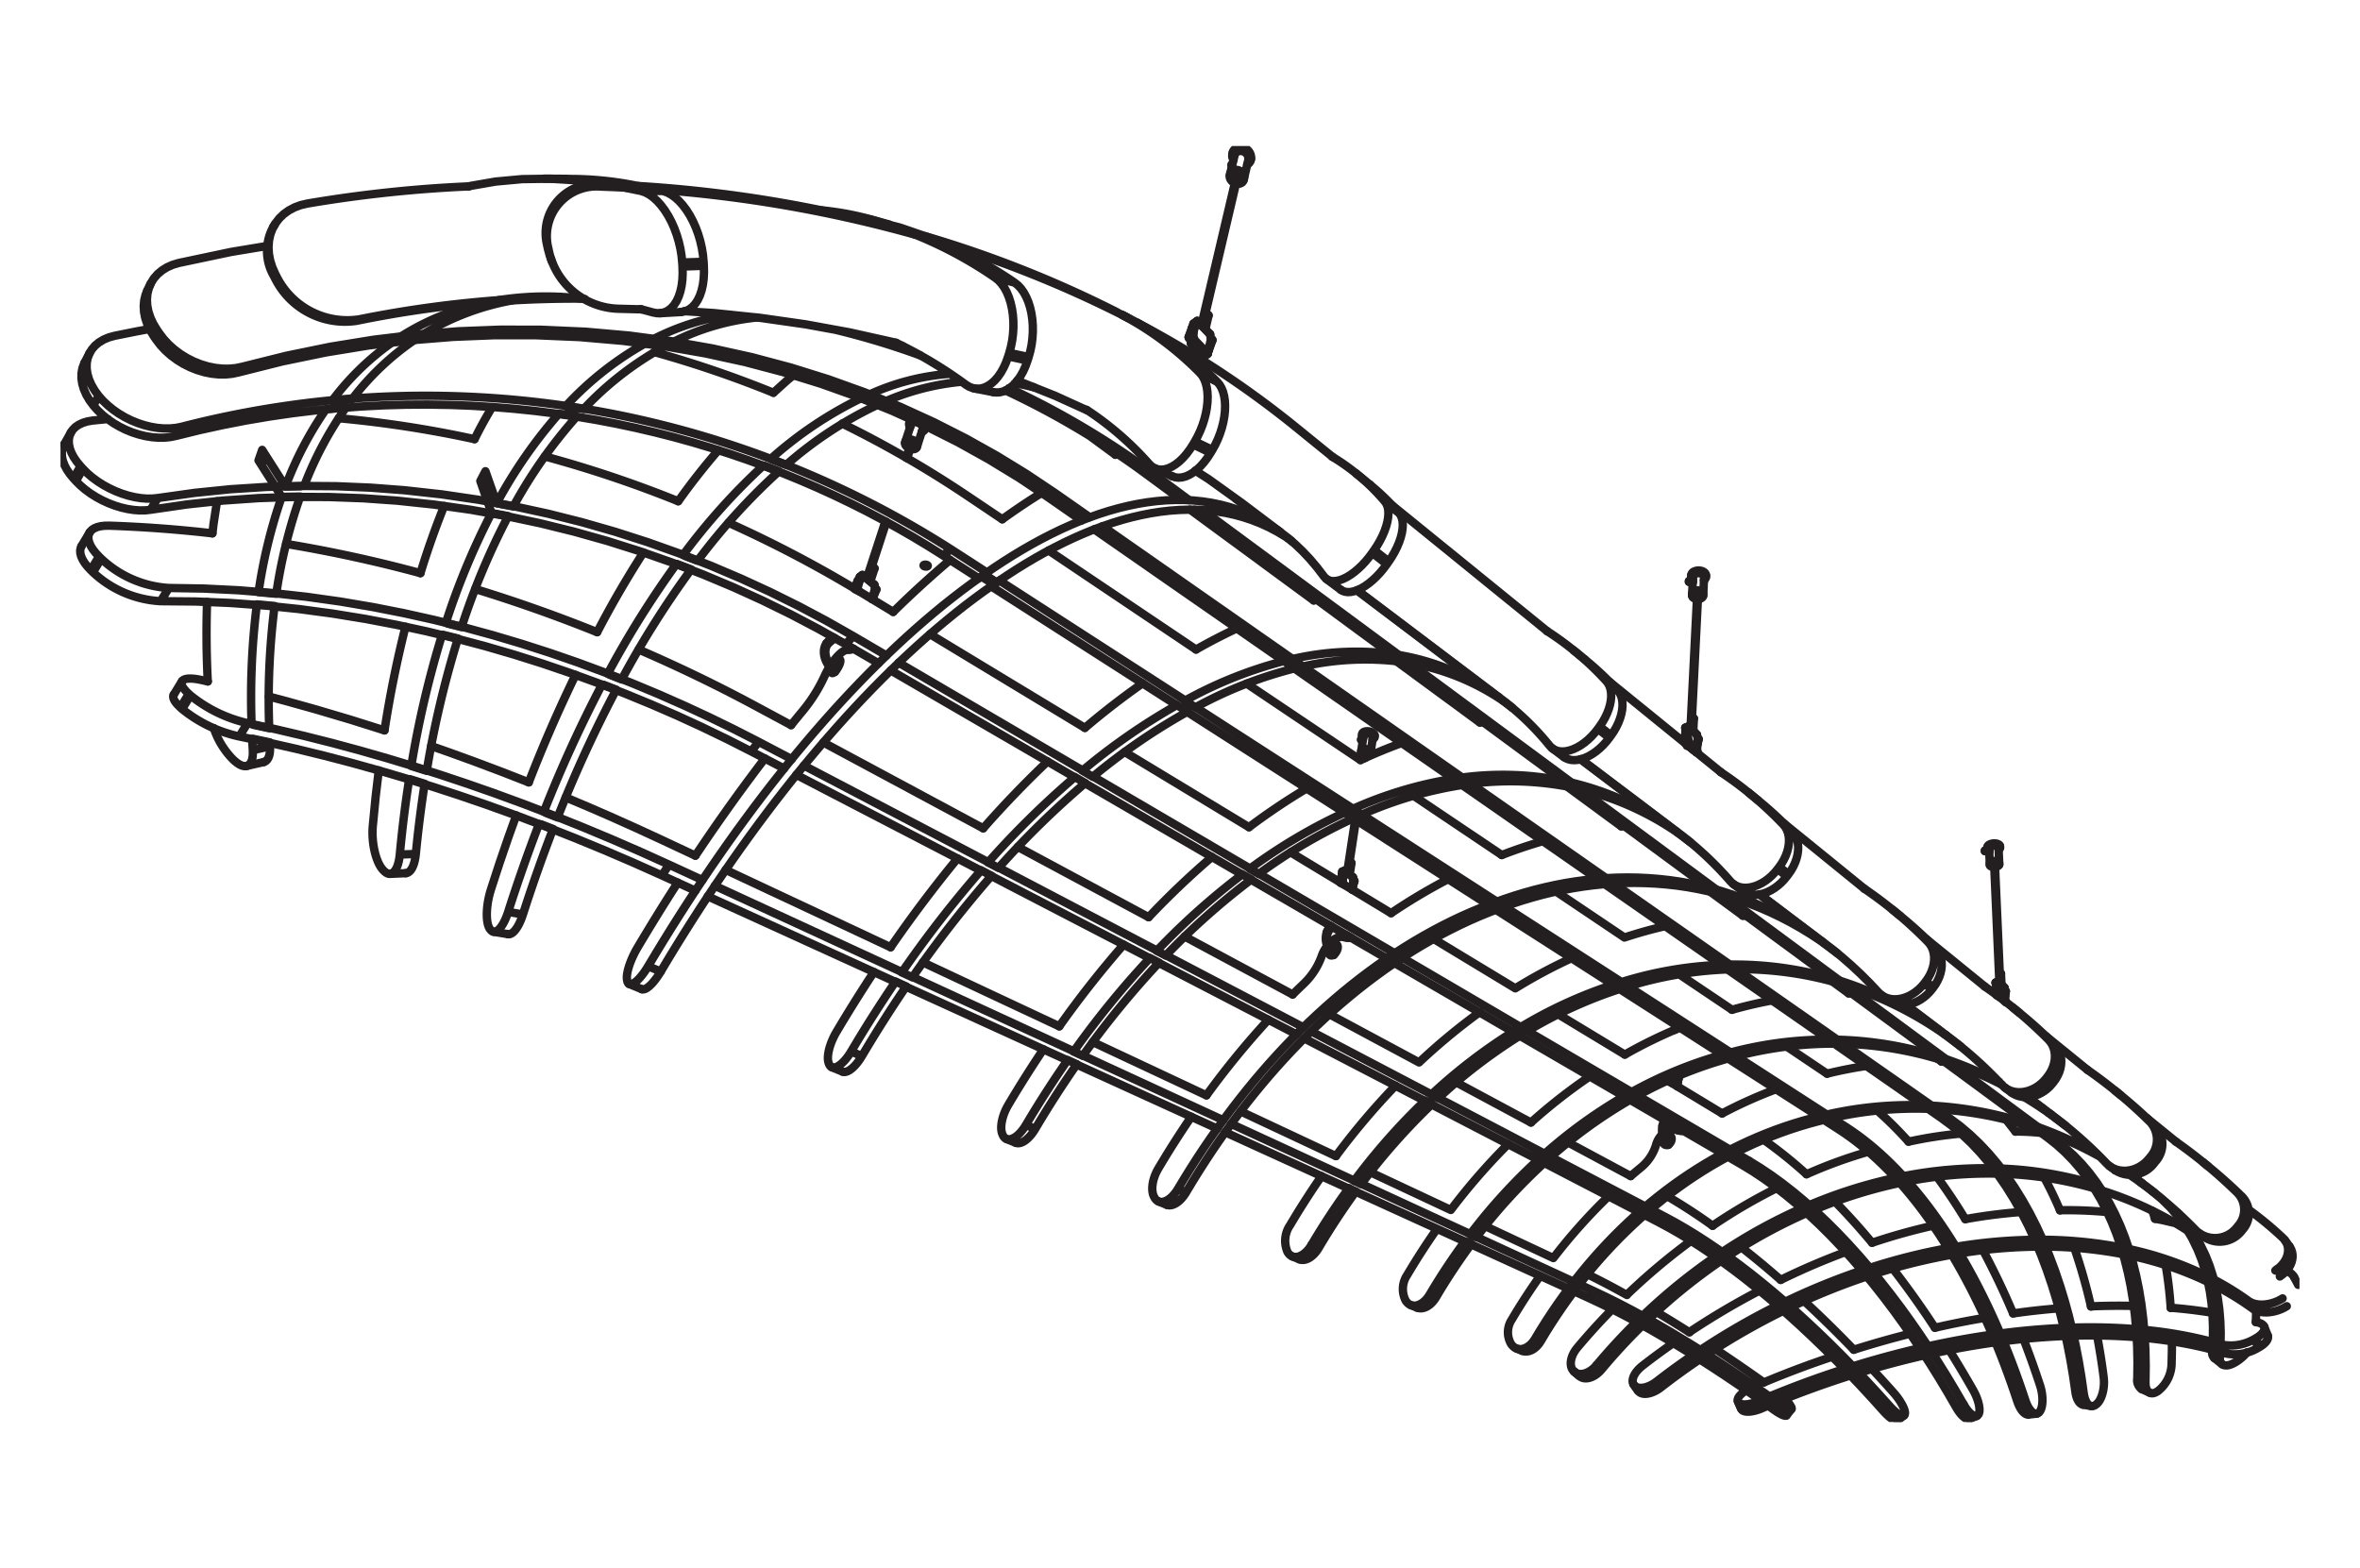
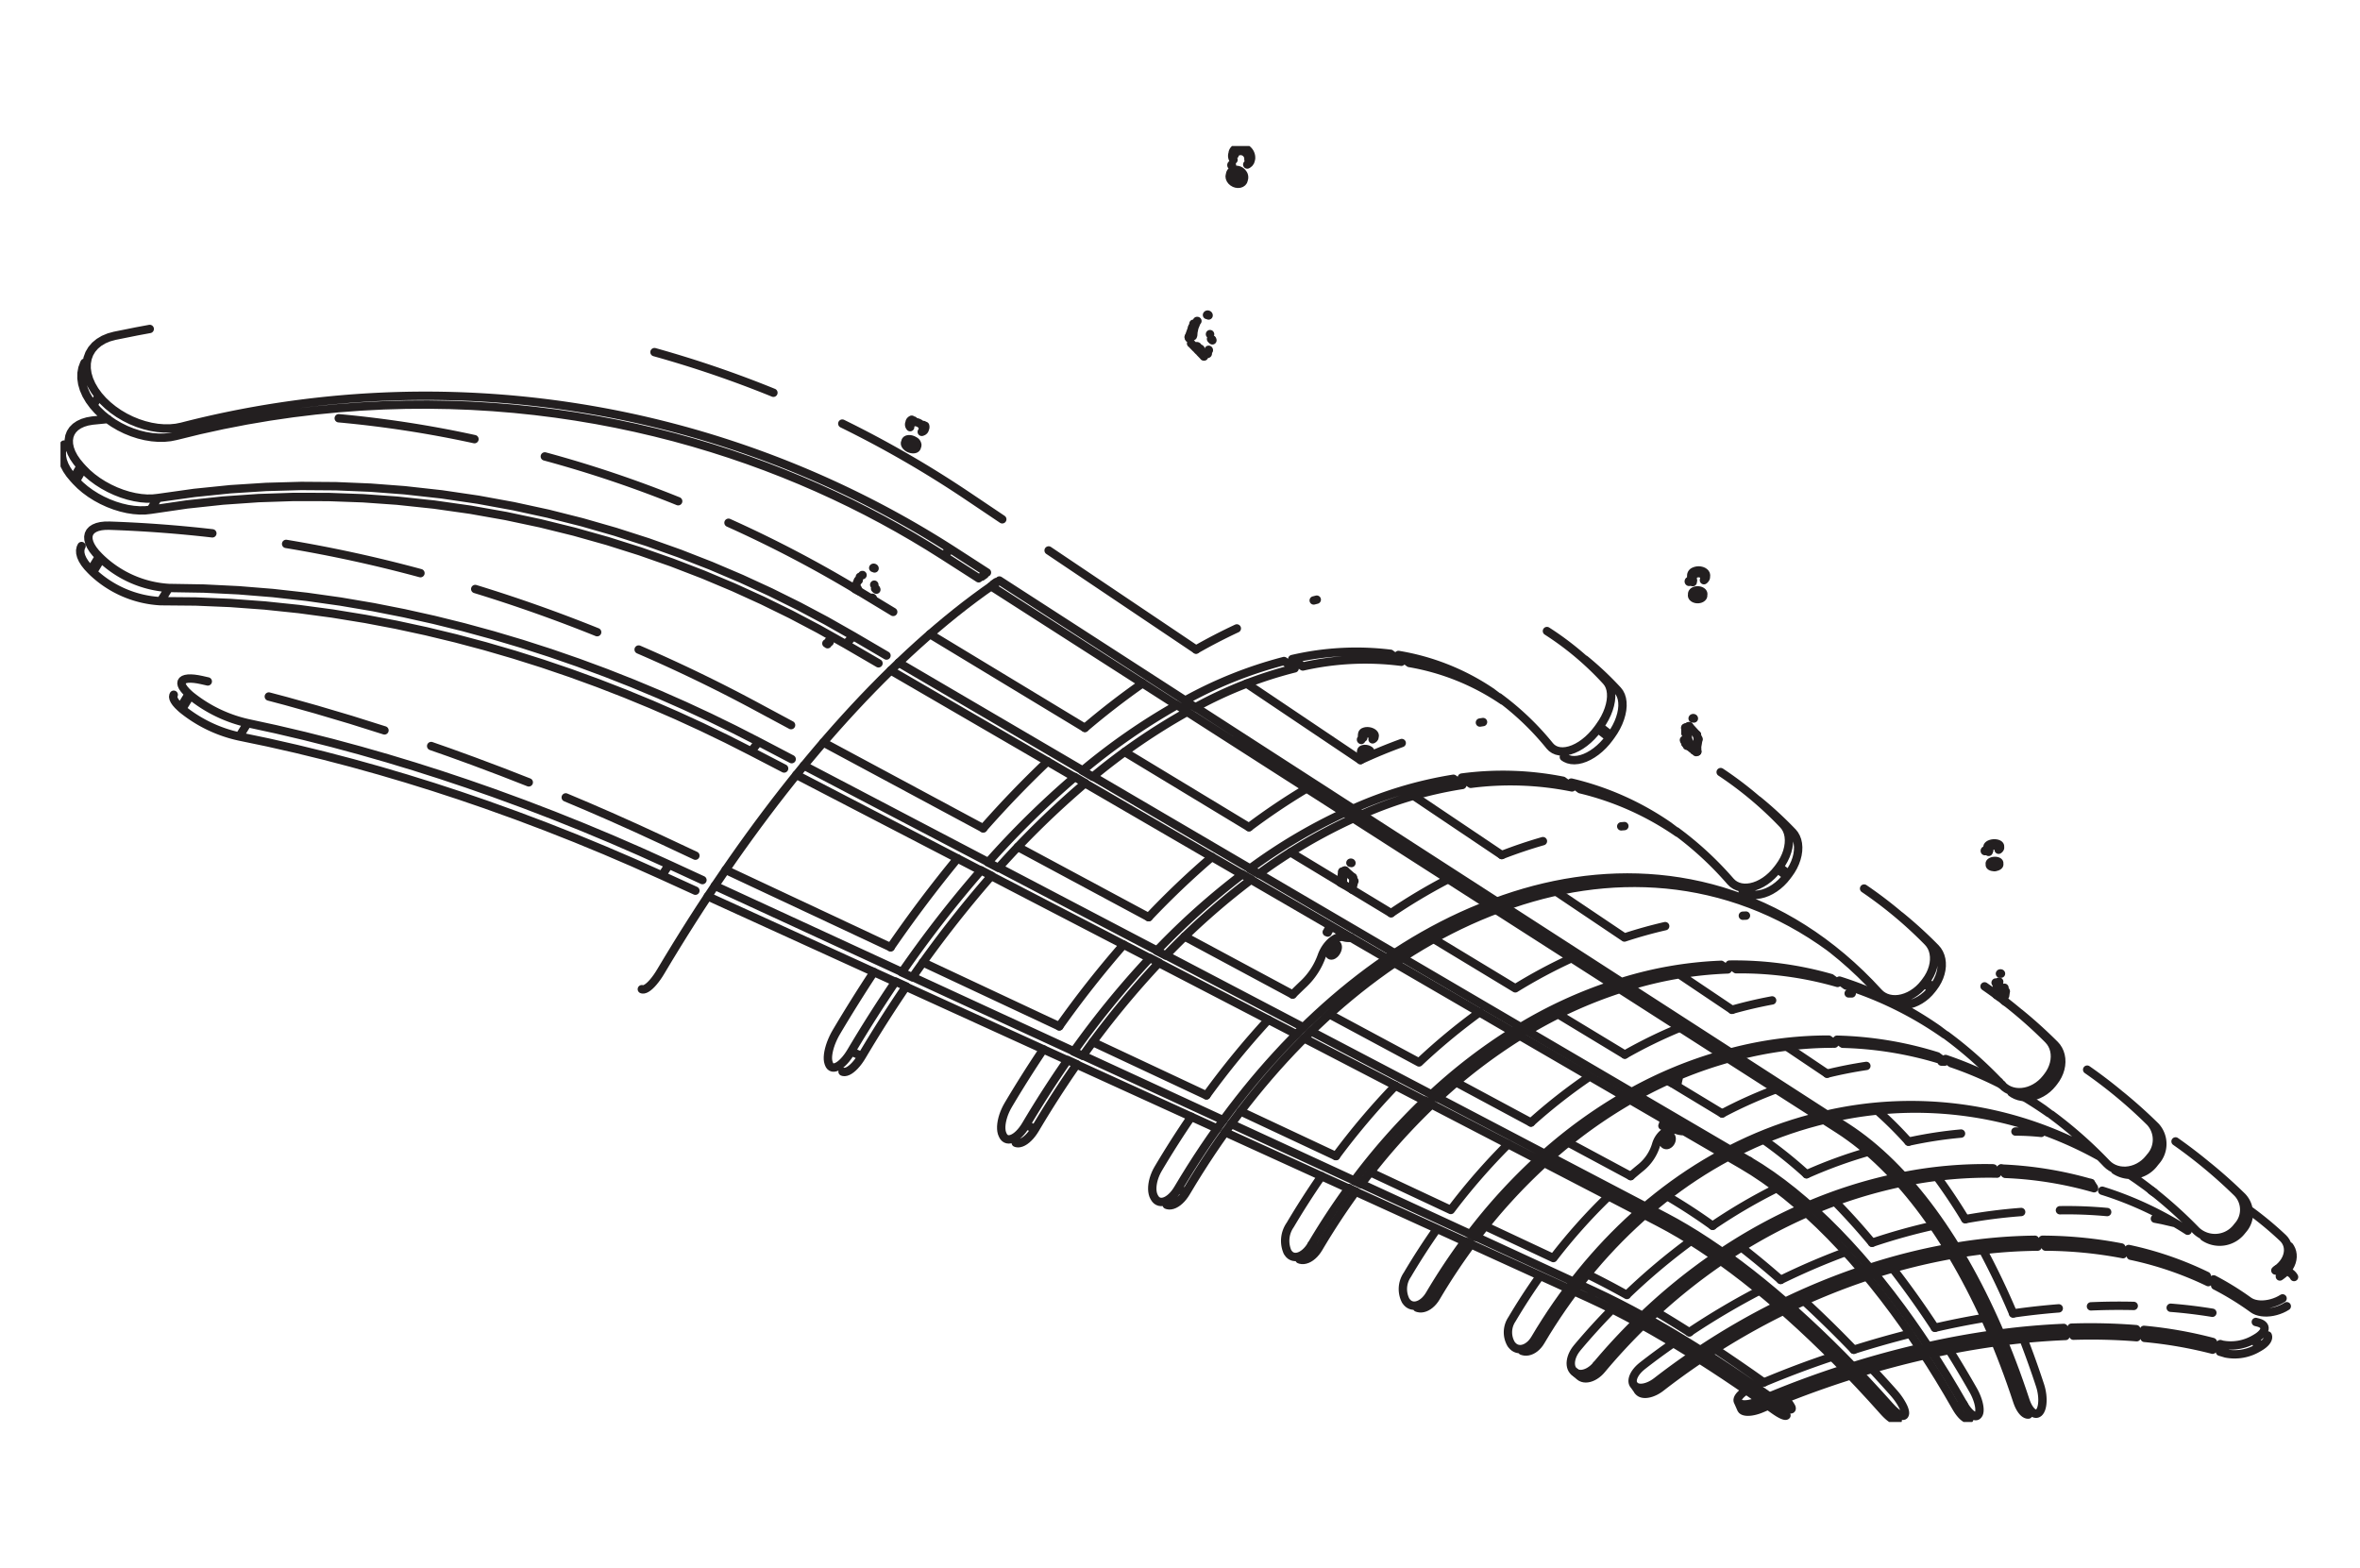
<svg xmlns="http://www.w3.org/2000/svg" id="Layer_1" data-name="Layer 1" viewBox="0 0 14118.2 9380">
  <defs>
    <style>.cls-1,.cls-3{fill:none;}.cls-2{clip-path:url(#clip-path);}.cls-3{stroke:#231f20;stroke-linecap:round;stroke-linejoin:round;stroke-width:50px;}</style>
    <clipPath id="clip-path">
      <rect class="cls-1" x="361.96" y="873.51" width="13394.28" height="7632.99" />
    </clipPath>
  </defs>
  <g class="cls-2">
-     <path class="cls-3" d="M10104.46,3480.75l21.93,1.62m25.79,92.82-39,778m5.48,6.05,39.12-783.94M5296.74,3118.81,5185,3460.51m257.23-786.93L5421.21,2738m5.61,3.18,21.3-65.22m-257.66,789,112-343.06m6595,1969.81-21.93-4.55m-1.06,4.42,21.93,4.55m0,0,3.86,1h.06m-.19-4.68-2.67-.74m32.64,92.44,30.46,689.25m5.17,6-30.9-695.47M7141.21,1958.1l-2.93-2.36m0,0a3.56,3.56,0,0,0-5,.37,2.71,2.71,0,0,0-.69,1.12m-20.31,64.36,2.93,2.3m-4.23-7a4.3,4.3,0,0,0,1.3,4.74m20.31-64.36-21.61,59.62m2980.5,2359.6-1.74-1.43m0,0a3,3,0,0,0-4.11.43,2.52,2.52,0,0,0-.56,1.25m-10.34,53.32,1.74,1.44m-2.74-4.3a2.93,2.93,0,0,0,1,2.86m10.34-53.32-11.34,50.46m1876.62,1472.93-1.13-.93m0,0a2.55,2.55,0,0,0-3.55.31,2.82,2.82,0,0,0-.49,1.19m-5.61,45.47,1.12.94m-2-3.06a2.46,2.46,0,0,0,.87,2.12m5.61-45.47-6.48,43.35m-1959.6,518.87-.43,2.3M8032.86,5235.64l-1.74-1.06m0,0a2.44,2.44,0,0,0-3.37.81,2.06,2.06,0,0,0-.31.63m0,0-12,41.36M5139.63,3472.59l-2.74-1.68m0,0a3.2,3.2,0,0,0-4.36.87,3.74,3.74,0,0,1-.25.44m0,0-20.37,48.9M8102.57,5271a2.38,2.38,0,0,0-1.12-2.43m1.06,2.74a.49.49,0,0,0,.06-.31m-1.12-2.43-1.81-1.06m-9.78,47.84,12.65-44m-2860-1743.93a3.22,3.22,0,0,0-1.43-3.92m0,0-2.68-1.62m-21.55,58a3.13,3.13,0,0,0,4.36-.81c.06-.13.19-.32.25-.44m0,0,21.05-51.21M7252.91,2036a4.29,4.29,0,0,0-1.31-4.68m0,0-2.86-2.3m-19.44,68.59a3.62,3.62,0,0,0,2.43-2.31m0,0,21.18-59.3m2908.8,2386.69a2.85,2.85,0,0,0-1-2.86m0,0-1.68-1.37m-6.42,45.47,9.09-41.24m-120.29,2030.74a2.09,2.09,0,0,0-1-1.81m.94,2.18c0-.12.06-.24.06-.37m-1-1.81-1.24-.81m-4.43,34.58,6.61-31.59m1958-523a2.35,2.35,0,0,0-.81-2.12m0,0-1.12-.94m-2,30.53,4-27.47m-4754-3902.12a1.58,1.58,0,0,0,0-.75m-6.23-28.35a1.3,1.3,0,0,0-.44-.81m-99-62.35a1.48,1.48,0,0,0-.57.81m62.3,195.42a1.41,1.41,0,0,0,1.81.06m-1.93-.19c0,.07.06.07.12.13M7161.27,1920l-21.61,16.45m23.61-16.2a1.54,1.54,0,0,0-2-.25m41.93,212.74,21.74-16m0,0a1.22,1.22,0,0,0,.56-.87m13.14-117.06-75.37-78.55m-38.38,133.31a1.72,1.72,0,0,0,.5.87m-6.73-30.21a1.59,1.59,0,0,0,0,.75m60,84.29,22.62,23.29m-39.75-40.92,8.72,9m-44.85-46.23,27.91,28.79M5235.88,3521.81a1.13,1.13,0,0,0,0-.63m-5.3-22.92a1.15,1.15,0,0,0-.43-.75m-86-46.72a.93.93,0,0,0-.38.5m14.7-11.34-14.32,10.84m15.94-10.78a1.24,1.24,0,0,0-1.62-.06m71.71,57.56-70.09-57.5m6835.1,2487.25V5927m-3.49-17.51a.88.88,0,0,0-.25-.43m-52.39-31.46a.92.92,0,0,0-.68,1.12m20.37-6.48-19.69,5.36m20.74-5a1.33,1.33,0,0,0-1.05-.31m32.7,36.82-31.65-36.51m-16.88,75c0,.13,0,.19.06.25m-1905.45,502.8v-.25m0,.25h0M8097.59,5267.29a.42.42,0,0,0,0-.38m0,.44v-.06m-4-18.69a1.19,1.19,0,0,0-.31-.56M8030.24,5214a1,1,0,0,0-.56.81m15.95-7.22-15.39,6.41m16.45-6.29a.94.94,0,0,0-1.06-.12m47.66,40.49-46.6-40.37m2109.61-789.73v-.44m-4.49-21.61a1.17,1.17,0,0,0-.25-.56m-69-42.3a1.16,1.16,0,0,0-.75,1.18m22-10.15-21.3,9m22.61-8.66a1.16,1.16,0,0,0-1.31-.31m43.11,155.49,6.29-2.62m0,0a1.14,1.14,0,0,0,.75-1.18m-2.43-100.42-46.41-51m-26,87.59v.37m-50.71,2308,3.93,18.87.25.94m5.85,1.43-.56-2.55-3.18-15.08m-80.54-18.87,4.67-10,5.11-12.21m-4.8-2.75-5.11,12.15-4.86,10.47m5,2.37a48.29,48.29,0,0,0-3.68,10.9m-1.31-13.27a55.38,55.38,0,0,0-4,12.08m5.36,1.19a119.12,119.12,0,0,0,33.33,108.27m-38.69-109.46a123.37,123.37,0,0,0,36,114.38m1992.24-960.86-2.87-63.85m-6.35.31,2.49,55.82M5206.6,3478.2l25.23-77.75m-7.91-2.93-24.42,74.88m-236.67,369.3,14.27-10.78,16.51-13.83m-8.1-4.55-14.14,11.78L4957.29,3835m5.54,6.67a54.07,54.07,0,0,0-11.9,12.21m6.36-18.88a60.56,60.56,0,0,0-13.71,14M4999,4012.7l-7.79-6-11.65-11-10.59-12.15-9.35-13-7.85-13.71-6.23-14.08-4.48-14.26-2.74-14.2-.94-13.9.94-13.27,2.74-12.52,4.48-11.46,5.42-9.28m-7.35-4.92-3.61,5.79-5.48,11.65-3.74,12.77-1.87,13.64v14.33l1.87,14.7,3.74,14.89,5.48,14.89,7.23,14.52,8.78,13.95,10.15,13.14,11.47,12.22,12.52,11,4.86,3.49M7210.86,1969.82l19.31-82.55m-47.41,202.9.94-3.92m-9.35-4.11-1.18,5m47.53-202.9-18.06,77m-37.19,114.81,1.62-7m-9.35-4.11-1.87,8.09m17.32,14.08-4.24,19.56-5.41,30.84m9.15,5.61,5.73-32.83,4.36-20.19m-32.45,39.44,9.65-31.77,5.49-21.75m-9.6-3-4.73,18.82-9.66,32.27m2988.23,2247.09,3.55-73.14m-8.84,179.92.12-2.75m-7.53-.93v.81m8.78-177.3-3.24,65.54m-8.47,106.22.25-5.42m-7.54-.94-.19,3.49m17.69,14.64.13-3.36m-10.53-5.42.19-3M8074.41,5231.72l10.41-68.84m-6.3-1-9.84,64.85m-8.47,370.42,2.37,12.89m6.54-.25-1.56-8.41m-118-34.38,7.91-10.72,9.16-13.52m-5.67-3.3-8.53,12.65-8.1,10.9m5.23,4a44.54,44.54,0,0,0-6.48,11.65m1.25-15.64a54,54,0,0,0-7.35,13.27m6.1,2.37a120.92,120.92,0,0,0,39.44,128.82M7937,5576.28a126.85,126.85,0,0,0,42.36,137.05m2417.28,2670,19.19,43.24m3150.45-437.51-21.05-52.64M9773.11,8283l25.17,35.64m3950.15-632.44-24.67-46.84m-4307.67,564.9,30.27,25.73m4249.37-774.47-26.67-36.13m-4598.53,647,34.39,14.08M13208.19,6976l-28.09-22.86m-24.61,424.11,28.6,21.5m-4745.49,408,38.43,15.82M12686.9,6552l-32.46-26.42m-35.2,449.66,33.21,24.85M10687.06,8467.27l30.15-38.13M1088.68,4075.37l-49.4,80.74M11781.36,8488.26l44.35-17.82M425,2585.74l-41.62,73.76m10969.27,5837,38-29M536.36,3185.22l-48.52,81.3M12134.39,8462.16l48.41-5M536.8,2110.42l-31,59.68M7730.16,7515.75l43.24,17.76M12080.88,6059.2l-38-30.9m-49,478.13,38.88,29.21M6930.4,7187.2l49,20.12m4388.22-1728.16-45-36.63m-67.41,510.08,46.22,34.7M6020.5,6813.42l55.94,23m4439.37-2050-54.2-44.1m-92.63,546,55.94,42M4976,6384.32l64.47,26.54M9480.88,3944.8l-66.6-54.14m-127.77,586.21,69,51.71M3764.62,5886.7l75.13,30.9M8196.58,2900.34l-83.67-68m-178.48,630.94,87.15,65.28M2952.4,5574l87.72,14.57M6908.29,2801.54l104.65,47.9m-196.6-912L6714.86,1884M2332.31,5227.61l94.94-4m3400.26-2900L5943,2346M5318.67,1342.62l-116.43-31M1474.86,4582.34,1577,4558.92m2369.19-2685,126.21-7.1m-685.2-797-131.44-1.12M13247.5,8124.82l45.42,36M3294.72,1546.08l7.42,19.5m9510.1,6744.2,48.59,22.18M1645,1340.81l-9.16,14.7M12460.82,8403l49.78,8.53M900.3,1698.76l-19.19,39.69M5542.94,3389.36l-4.8.13-4.86-.75-4.24-1.49-2.92-2.12-1.19-2.31.75-2.18,2.56-1.74,4-1.06,4.8-.13,4.86.75,4.23,1.56,2.93,2.06,1.19,2.3-.75,2.24-2.56,1.75Z" />
-     <path class="cls-3" d="M7703.94,3219.35l22.92,17.32m-337.08-254.61,226.88,171.38m-815.4-1223.87,47.91,25.54M5534.28,1412.63l-.06.13m1147.87,454.7a6741.62,6741.62,0,0,0-1147.81-454.83m0,0,79.49,32M3278,1489.69l-5.17-24.48m546.27-352.41h0M3278,1489.69l11.27,41.24,5.42,15.14m-9.4-37.44-7.29-18.94m302.14-388.6,38,1.43,24,.93m5.79.25L3751.6,1123m1642.51,249.74a7809.64,7809.64,0,0,0-1575-260m0,0,104.35,21.12m-343.31-32.83c-162-12-303.08,109.51-315.16,271.55a294.56,294.56,0,0,0,7.85,92.57M3590.69,1116l-10.52-14.89m-307.31,364.12,7.22,18.69M7430.14,3009.72l-40.36-27.66m4135.29,2636.39,348.61,283.07m-1203.19-976.93,483.29,392.4M9627.71,4077.92l667.75,542.16M8326.9,3021.81l929.27,754.47m-1510-1226.05,225.27,182.9m-225.27-182.9a5745.69,5745.69,0,0,0-897-595.12m-109-57.25a6745,6745,0,0,0-1126.44-453.27m0,0v.19m-140.36-41.18a7831.75,7831.75,0,0,0-1549.93-269.68m0,0,.06.12m-171.94-11h0m-160.91-7,90.33,3.55,70.58,3.49m-160.91-7c-163.84-12.09-306.37,110.88-318.52,274.66a297.72,297.72,0,0,0,7.91,93.26m5.24,24.73-5.24-24.73m5.24,24.73A438.54,438.54,0,0,0,3700.4,1847m3450.53,968.34,79.37,51.08,199.84,143.28M6085,2276.93l226.57,90.46,189.88,86.34m-2408-592.38,179.23,11.59,276.66,28.72,270.12,38.62L5083,1988.37l252.37,56.26,27.28,7.16M3700.4,1847l136.61,3.56M7430.14,3009.72l228,172.25m2869.68,2168.35L10907.15,5637M9457.7,4541.72l572.26,432.4M8119.45,3530.52l849.1,641.59m2675.82,2021.83-241.21-182.28m869.34,656.92-140.16-105.91m681.83,515.19-65-49.09m530.33,1091.62,4.36-74.32,1-72.88-2.37-71.33-5.79-69.84-9.34-68.34-12.71-65.66-16.26-64.1-20-62.42-23.61-60.12-32.77-68.27-37.81-64.73-43.11-61.11-48.47-57.31-6.54-6.55m253.42,867-.12,10.28,1.24,9.22,2.62,8.1,3.93,6.85,5.23,5.55,6.48,4.11,7.53,2.62,8.6,1.12,9.41-.31,10.22-1.87,10.83-3.37,11.28-4.73,11.65-6.11m0,0,6.91-3.92m0,0a252.72,252.72,0,0,0,66-57.31m53.7-181.22,2.24-68.9m-480.49-1010.89-174.5-141.72m-355.15-288.31-248.93-202.15m547.89,2048.18a64,64,0,0,0,26.17,64.16m-564-1505.14-77.37-57m615.17,1498,1.13-96.44-2-94.94-5-93.5-8.29-92-11.46-89.84-14.58-87.34-16.63-80.11-19.5-78.06-22.37-75.87-25.35-73.76-28.41-71.58-31.58-69.4-34.45-66.47-37.32-63.29-40.18-60.12L12447,6996l-45.16-52.77-48.16-49.52-51.08-46.23-54.32-42.86m537.8,1441,48.72,22.11m-534.32-1444.9-52.2-18.19m-1296.33-954.19-691.3-508.78m1326.79,976.56-595.8-438.56m1149.05,845.79-518.8-381.87M9402.76,4710.17l811.72,597.48m-1832.76-1349,966.53,711.37M7146.13,3049.22l1170.3,861.37M6851.6,2832.43l214.92,158.17M1648.92,1672.16l-11.78-22.86m11.78,22.86A467.3,467.3,0,0,0,2134.2,1919.1m-476.07-258.28-9.21,11.34m-13.09-316.65a296.22,296.22,0,0,0,1.31,293.79m0,0,9.16-11.65M6851.6,2832.43a4925.15,4925.15,0,0,0-836-496.38m-511.7-210.56a4698.59,4698.59,0,0,0-506.16-152.69m-1518.1-186.2A6463.43,6463.43,0,0,0,2134.2,1919.1m4764.24,913.7-46.84-.37M2134.2,1919.1l13.83-8.6m658-795.58a7769.67,7769.67,0,0,0-966.16,102.6M1646.3,1637.65l-17.44-39.25-12.59-39.93-7.6-40.06-2.37-39.62,2.81-38.56,8-37.07,13.09-35,17.94-32.33,22.61-29.4,26.91-25.92,30.84-22.11,34.26-18,37.32-13.7,39.74-9.22m-181.72,443.3-11.83-23.17m11.83,23.17A472.65,472.65,0,0,0,2148,1910.5m4750.41,922.3A5009.2,5009.2,0,0,0,6037,2321.91m-777.09-294.1,120.48,35.94,19.63,6.73m-2308.27-282,259.4-11.28h.06m-327.74,15.64A6723.69,6723.69,0,0,0,2148,1910.5m4750.41,922.3,215.74,159.36m2342.15,1730L10268.55,5322M8433.49,3966.66l968.21,715.16M7194.1,3051.21,8368,3918.32m2637.88,1948.32-691-510.46m1325.92,979.42L11045.58,5896m1147.56,847.6L11675.2,6361m625.27,461.8-77.18-57m611.5,1501.9,1.31-96.74-1.75-95.25-4.92-93.76-8-92.32-11.28-90.08-14.33-87.59-16.51-80.36-19.31-78.25-22.18-76.12-25.16-73.95-28.22-71.77L12653,7262l-34.33-66.66-37.13-63.42-40-60.24-42.92-57.06-45-52.83-48-49.65-51-46.28-54.14-43m534.32,1444.9.12,12.28,1.19,11.33,2.24,10.28,3.24,9.1,4.17,7.79,5,6.35,5.92,4.86,6.6,3.3,7.23,1.68h7.78l8.23-1.55,8.53-3.24,8.79-4.74m0,0,5.17-3.24m0,0a212.72,212.72,0,0,0,82-160.35m0,0,1.93-83v-54.26m-7.1-199.66a2469.62,2469.62,0,0,0-30.28-256.72m-63.35-276.72-15.27-47M12460.82,8403l-2.43-.5-6.6-2.62-6.41-4.23-6-5.86-5.48-7.35-5-8.78-4.36-10.09-3.68-11.22-2.93-12.27-2.18-13.08m-802.5-1639-79.49-55.25m882,1694.21-13.89-96.5-15.95-94.69-18-92.95-20.06-91.2L12325.7,7862l-24.29-88-26.54-86.46-31.77-93.32-34.2-90.33-36.57-87.09-38.94-83.92L12092,7252l-43.86-77.68-46.47-74.57-49.15-71.39-51.65-67.78-53.82-63.54-55-58.43-57.25-54.33-59.55-50.27-62-46m802.5,1639,49.9,8.28m-800.63-1644.68-51.77-2.56M10294.65,5771.7,9600.11,5289m1338.25,930-603.9-419.62m1168.62,812-529.89-368.17M8746.9,4696.09l807.24,561M7743.31,3998.74l949.89,660M6545.91,3166.65l1133.85,787.92M6263.39,2970.29l206.14,143.28M933.07,2030.11l-14-20.49m14,20.49,25.85,34,29.78,32.09,33.2,29.71,36.26,27,38.68,23.86,40.56,20.37,41.92,16.63,42.62,12.77,42.79,8.66,42.3,4.49,41.31.31,39.74-3.87,37.63-7.91m-473-235-19.62,36.94m492.64,198,262.76-65.91,259.9-53.7,257-42.05,253.85-31L2710,2015.29l247.69-10h244.64l265.26,11.28L3726.13,2039l250.93,32.77,243.64,42.55L4457.36,2166l230,60.74,223.7,69.21,217.54,77.56,210.57,85.16,202.15,91.83,190.94,96.25L5916,2749,6093,2856.85l170.44,113.44m49.22-20.37-49.22,20.37M1425.71,2228.15l23.48-34.2M881.11,1738.44l-10.28,25.42-8,32.77-3,34.32,2.05,35.51,7.1,36.13,12,36.2,16.76,35.88,21.3,34.95m0,0,19.5-37.19m9292.38,3362,195.42,143.53m-1053-773.54,325.38,239M8353.25,3955.07l500.12,367.36M7119.72,3048.91,7859,3592M6522.67,2610.34l149.82,110.08m-5603-1147.31,313-66,216.17-35.83M938.55,1972.43l-21.43-35.26L900.18,1901l-12.09-36.63-7.16-36.44-2.12-35.82,3.05-34.7,8.1-33,13-30.9,17.75-28.4,22.3-25.48,26.42-22.18,30.15-18.63,33.52-14.82,36.38-10.84M952.69,1993.17l-14.14-20.74M1449.19,2194l-37.87,7.91-40.06,3.87-41.61-.44-42.68-4.61-43.11-8.85-42.92-12.89-42.23-16.88-40.93-20.69-39-24.1L1042.27,2090,1008.76,2060l-30-32.45-26-34.33M1449.19,2194,1714,2128l261.83-53.7,258.72-41.92,255.6-30.72,252.43-19.93,249.25-9.59,246.13.56,266.81,11.83,260,23,252.24,33.52,244.82,43.29L4499.6,2137l231,61.61,224.71,70.15,218.47,78.49,211.37,86.16,202.9,92.76,191.63,97.31,184.39,103.16,177.48,108.83,171,114.44m0,0,206.76,144.53M8800.66,4688.74,9608.15,5253M7796,3986.59l950.95,664.58M6595.93,3148l1136.35,794.15m2616,1828.22-694.17-485.17m1337.2,934.51-603.22-421.56M11555,6613.63l-529-369.67m639,446.61-79.37-55.45m880,1700.13-13.89-96.81-15.88-95.06-18-93.26-20.06-91.51-22-90-24.29-88.33-26.42-86.78-31.71-93.63-34.13-90.64-36.51-87.41-38.81-84.22-41.24-81.05-43.8-78-46.34-74.82-49-71.64-51.52-68-53.7-63.79-55-58.56-57.12-54.57-59.37-50.4-61.86-46.22m800.63,1644.68,2.18,13.15,2.93,12.27,3.68,11.28,4.3,10.15,5,8.78,5.48,7.36,6,5.91,6.36,4.24,6.66,2.62,6.85.87,6.92-.81,7-2.43,6.85-4.11m0,0,4-2.93m0,0,6.54-5.54,6.35-7.11,6-8.41,5.61-9.65,5-10.78,4.48-11.77,3.93-12.53,3.24-13.26,2.49-13.71,1.8-14,1-14.15.25-14-.56-13.83-1.31-13.4m0,0q-15.89-125.67-39.62-250.24m-35.94-173a3425.62,3425.62,0,0,0-99.93-351.41M12323.71,7241q-42.42-100.65-94.63-196.8m-171.62-274.41-54.95-70.58m-387.92-348.49-22-16.13m-533.44-391.85-97.19-71.39M7405.47,1080.65l3.37-14.26m-20.75-7-3.36,14.27m4554.74,4110-.5-11.65m-14.14.87.49,11.59m-1762-1609,.63-13m-16.64-.37-.68,12.95M8175.33,4517.67l1.81-11.71m-14.08-2.31-1.74,11.71M5453.92,2678.24l4.23-12.89m-17.44-7-4.24,13m4686.31,881.43-.44,8.66m66.66,1.74.44-8.66m1713.83,1611.92.31,7.73m56.63-3.37-.31-7.72M7359.31,1039.29l-2.24,9.47m82.85,27.91,2.18-9.47M5417.29,2639.06l-2.81,8.66m69.84,28,2.8-8.59M8143.19,4492.44l-1.19,7.79m56.2,9.09,1.18-7.72M7482,958.68l2.18-9.35m-109.46-37.25-2.24,9.34m69.58,145.78,26.23-113.07m-82.11-27.91-26.91,113.07m863.37,3370.92,1.12-7.66m-74.51-12.21-1.18,7.72m51.27,103.54,14-92.82m-55.94-9.16-14.2,92.82M5532,2569l2.74-8.54m-92.38-37.5-2.8,8.54m47.59,135.62,33.33-102.73m-69.34-28.1-33.82,102.73M11965.07,5070l-.37-7.6m-75.07,4.61.31,7.66m70,88.34-4.24-92.39m-56.38,3.49,4,92.26M10205.45,3451.65l.37-8.53m-88.27-2.18-.44,8.47m72.33,105,4.92-103m-66.22-1.61-5.36,102.91M7372.58,983.41l-4,1.06m23.05,91.57-204.52,869.1m6.36,6.54,205.08-873.33m2622,5050.55-1.56,31.9m4.18-1.81,1.37-27.53M8153.65,4424l-9.28-2.06m-.93,4.67,9.53,2.12m-45.79,474.08-48,315.71M8166,4516.11l-3,19.69m5.17-2.31,2.49-16.63M8063.57,5222.3l48.1-316.65m2015-1428.89-21.74-1.62" />
-     <path class="cls-3" d="M3877.24,5780.3l75.38,31.65M5944.79,3496.08l-74.26-47.72m1843.79-222-22.8-15.08-49.4-29.71L7591.91,3155l-51-23.36-51.83-20.31L7436.6,3094l-53.07-14.45-53.7-11.52-54.2-8.79-54.76-6-55.13-3.43-55.63-.81-55.94,1.68-56.26,4.12-56.63,6.54-56.81,8.91-57.06,11.15-57.25,13.33-57.44,15.51-57.56,17.57-57.69,19.62L6539.72,3169l-57.81,23.61-57.81,25.41-57.87,27.29-57.81,29.09-57.88,30.78-57.75,32.52-57.68,34.13-57.63,35.76-57.5,37.32-57.43,38.87m0,0L5888.29,3436m2482.32-365.74a1371.54,1371.54,0,0,0-174.05-169.89M8307.82,3359l-11.4,16.26m-274.85,153.25,9.65,6,14.77,5.36,16.69,2.24,18.32-1,19.81-4.17,21-7.35,21.87-10.4,22.49-13.46,22.8-16.2,22.73-18.75,22.49-21.12L8256,3426.5l20.8-24.92,19.63-26.29m0,0-87.22-68m98.62,51.77,18.44-27.84,16.57-28.54,14.45-28.78,12.09-28.53,9.65-27.91,7-26.91,4.24-25.54,1.56-23.74-1.31-21.61-4-19.19-6.73-16.57-9.22-13.64m0,0L8285.14,3001m-64.47,289.93,87.15,68.15M4993.09,4019.25l-.87.75-5.3,4.05-4.67,2.3-3.74.37-2.8-1.55-1.62-3.43-.31-5,.87-6.54,2.06-7.66m2.43-6.54.81-1.87,4.11-8.85,4.92-8.78,5.48-8.35,5.73-7.6,5.73-6.41,5.55-4.92,5-3.18,4.3-1.43,3.3.56,2.24,2.43,1,4.23-.19,5.8-1.49,7.16-2.68,8.1-3.68,8.72-4.61,8.91-5.23,8.72-5.67,8-4.79,5.91M3814.63,5667.3l37.38-62.55,37.62-62.11,37.88-61.67,38.06-61.3,38.32-60.86,38.56-60.43,11.77-18.32M3814.63,5667.3l-10.28,18-9.72,18.5-9,18.69-8.22,18.75-7.35,18.44-6.3,17.95-5.23,17.19-4,16.2-2.86,15-1.5,13.58-.18,12,1.06,10.22m0,0,1,5.48m0,0,2.31,8.16,3.61,6.17,4.74,4.11,5.85,2,6.92-.13,7.91-2.3,8.72-4.49,9.47-6.54,10.09-8.6,10.59-10.4,10.9-12.21,11.16-13.83,11.15-15.2,11-16.38,10.72-17.39m0,0,46.53-77.62,46.91-76.93,47.22-76.19,47.72-75.5,48-74.7,48.34-74,48.78-73.19,49.09-72.45,49.53-71.65,49.77-70.89,50.15-70,50.52-69.21,50.77-68.4,51.15-67.53,51.46-66.66,51.77-65.78,52.07-64.85,52.4-63.92,52.7-63,53-62.05,53.27-61.11,53.51-60.06,53.82-59.05,54.08-58.06,54.38-56.94,54.57-55.88,54.89-54.82,55.07-53.64,55.32-52.52,55.5-51.27,55.76-50.08,55.94-48.84,56.13-47.54,56.31-46.28,56.51-44.86,56.62-43.54,56.82-42.11,56.87-40.75m17.76-12.39-17.76,12.39M7921,3449.49l-41.12-53.77-42.36-50.14-43.67-46.48L7749,3256.24l-46-39.43-47-35.95-48-32.64-48.9-29.28-49.84-26.1-50.58-23L7407.39,3050l-52.08-16.88-52.71-14-53.26-11.09-53.89-8.28-54.38-5.61-54.76-2.93-55.26-.31-55.63,2.18-55.94,4.68-56.32,7-56.5,9.41-56.75,11.65-57,13.83-57.13,16-57.31,18.13L6521,3094l-57.5,22.12L6406,3140.25l-57.62,25.91L6290.72,3194,6233,3223.54l-57.56,31.33-57.63,33-57.5,34.64-57.44,36.25-57.37,37.82L5888.29,3436M8209.2,3307.26l-19.68,26.54-20.93,25.11-21.87,23.42-22.55,21.37-22.8,19-22.8,16.45-22.49,13.64-21.87,10.65-20.93,7.54-19.75,4.36-18.31,1.12-16.57-2.12-14.71-5.23-12.58-8.35L7921,3449.49m299.65-158.61-11.47,16.38M8285.14,3001l9.1,13.58,6.54,16.51,3.92,19.25,1.12,21.62-1.68,23.8-4.42,25.6-7.16,27-9.79,28.09-12.27,28.66-14.58,29-16.69,28.71-18.56,28.1M8285.14,3001a1272.28,1272.28,0,0,0-315.4-268.81m-1284.12-17.07-.62.25-12.52,5.11m-440.69,227.88q-120.73,74.85-236,158.17m-312.1,243.33q-176,148.86-340.27,310.8M5070.9,3887.87a69.55,69.55,0,0,0,34.88-6.79m-138.54,100.23,3.92-5.92,10.84-15.57,11.15-14.58,11.15-13.33,11.15-11.9,10.84-10.22,10.41-8.47,9.84-6.48,9-4.48,8.16-2.31,7.17-.18m-108.33,100.85a482.92,482.92,0,0,0-29.16,54.26m-127,204.52a941.56,941.56,0,0,0,127-204.52m-127,204.52q-37.29,45-74,90.33m-572.5,780.95,50.21-74.57L4262,4968.4l52.27-75,52.57-74.19,52.89-73.45,53.33-72.58,53.64-71.82,48.65-64M3128.19,5470.44l-6.86,19.81-7.47,18.57L3106,5526l-8.41,15.45-8.6,13.52-8.78,11.46-8.79,9.22-8.72,6.85-8.53,4.43-8.17,1.93-5.85-.25m268.43-629.57h0m0,0q-97.65,253.05-180.34,511.39m180.34-511.39-71.45-27.66m-197,523.67,88.15,15.38m558.17-1344.6v-.06m0,.06a7654.52,7654.52,0,0,0-350.85,764.37m0,0-70.77-27.72m421.62-736.65-75.25-29.16m523.41-690.43v-.06m0,.06a5655.54,5655.54,0,0,0-415.27,658.35m0,0-72.82-28.53m488.09-629.82L4050.05,3374m609.44-554.31a3790,3790,0,0,0-485.1,533.38m-4.05.62-72.95-28.15m558.8-507.1-85.72-32.83m679.72-364.06a2343.14,2343.14,0,0,0-546.65,359.39m-3.3-1.24-85.91-33.27m634.42-326.93-82.23-32.71m586.27-102.85a1479.06,1479.06,0,0,0-452,115.37m884.73-82.23-61.42-14.64-54.07-8.84m1172.1,415.58,10.66-17.82m-239.84,158.11,18.31,6.1,19.62,2.18,20.75-1.87,21.62-5.79,22.11-9.78,22.37-13.58,22.3-17.26,21.93-20.62,21.18-23.86,20.12-26.66,18.87-29.15m0,0-104.84-50.28m115.5,32.46,17.07-30.78,15.26-32.33,13.21-33.45,11.08-34.14,8.66-34.26,6.23-34,3.68-33.21,1-31.89-1.56-30.22-4.24-28-6.73-25.6-9.09-22.68-11.46-19.56-13.52-16.14m-134.44,355.78,104.85,50.46m29.59-406.24a1941,1941,0,0,0-466.29-347m466.29,347-103.79-53.82m-2025.44,150.2a2352,2352,0,0,0-540.67,362.38M5683.83,2236.2a1392.2,1392.2,0,0,0-480.37,122.6m1673.47,419.26a1858.41,1858.41,0,0,0-376.45-326.5m636.79,207.32-18.94,29.47-20.18,27-21.18,24.1-21.87,21-22.3,17.44-22.3,13.83-22.12,10-21.55,6-20.75,1.93-19.56-2.06-18.19-6-16.63-9.9-14.77-13.58m260.34-119.18,10.65-18m30.65-409.6,13.46,16.2,11.34,19.62,9,22.86,6.66,25.67,4.12,28.28,1.49,30.47-1.12,32.14-3.74,33.45-6.29,34.27-8.78,34.57-11.09,34.45-13.33,33.83-15.27,32.7-17.13,31.09m-2402-396-34.26,28.28-84.73,76.44m2551.66-118.3a1911.7,1911.7,0,0,0-464-346.74m-2417.6,809q-127,146.7-239.47,305.07M3849,3305.15Q3699.88,3537,3572.48,3782m-129.39,255.6q-153.15,315.38-279.89,642.65m-227,643.09,51.58-158.61,53.64-156.42,46.84-130.08M2936.19,5323.3l-5.86,20.06-5.17,20.62-4.36,20.87-3.55,20.93-2.55,20.68-1.69,20.19-.74,19.43.25,18.38,1.24,17.13,2.18,15.64,3,13.89,4.05,12.08,4.8,10,5.61,7.79m3.61,4-3.61-4m3.61,4,6.42,5.6,7.1,3.12,7.66.62,8-2,8.47-4.43,8.6-6.91,8.78-9.28,8.72-11.53,8.6-13.64,8.35-15.57,7.91-17.26,7.47-18.69,6.86-19.93m184.64-525.41Q3124.6,5189.51,3040,5455.06M3601,4095.56a7793.61,7793.61,0,0,0-347.3,760m792-1480.54a5724.41,5724.41,0,0,0-409.47,654.61M4564.8,2786.47a3825.52,3825.52,0,0,0-477.93,532.82M2487.53,5108.63l-2.62,20.55-3.67,19.13-4.67,17.44L2471,5181.2l-6.42,13.27-7.22,11-7.85,8.41-8.48,5.86-8.84,3.24-4.86.56m113.07-534.88-.06-.06m.06.06q-32.52,209.13-52.83,420m52.83-420-88.15-27.34M2391.84,5112l95.69-3.36m251.93-1288.85v-.07m0,.07a5932.53,5932.53,0,0,0-186.64,791.6m0,0-92.39-29m279-762.57-91.7-22.93m392.34-709.37-.06-.06m-111.45-198.79-55.07-11.15m166.58,210a4258.18,4258.18,0,0,0-278.71,664m0,0-83.54-21.06m362.25-642.9-99.61-18.81m508.71-576.06a2868.32,2868.32,0,0,0-377.95,537.25m-12.9-2.49-86.9-16.64m475.63-520.36-100.3-14.95m632-404.74a1927.7,1927.7,0,0,0-487.09,376.08m-3.62-.56-100.54-15.32m575.93-362.38-83.54-11.9m647.19-157.23a1428.86,1428.86,0,0,0-496.69,145.08m2116.71,112.32,6.6-20.87M5943,2346l14.07,1.8,22.24-.81,22.37-5.29,22.05-9.66,21.56-14,20.68-18.13,19.62-22.12,18.13-25.66,16.45-29,14.57-31.9,12.4-34.39m0,0-115.93-24.85m122.53,4,10-35.88,7.54-37.31,5-38.25,2.43-38.69-.24-38.44-2.87-37.75-5.48-36.57-8-34.82-10.46-32.58-12.71-29.84L6124.14,1749l-16.63-23.3-18.32-19.56-19.62-15.45M6037.8,2110.8l115.93,25.1m-612.24-720.39-156.49-54-66.54-17.2m751.11,346.37a2462.68,2462.68,0,0,0-525.34-274.16m525.34,274.16L5952.89,1661m-2092,392.84a1923.85,1923.85,0,0,0-475.57,375m979.61-546.33A1474.31,1474.31,0,0,0,3912.12,2027m1866,274.42a2601.41,2601.41,0,0,0-419.69-251.74m672.8,82.23-12.34,34.76L6004.35,2199,5988,2228.35l-18.12,26-19.5,22.36-20.69,18.38-21.49,14.21-22.05,9.84-22.3,5.36-22.24.87-21.93-3.62-21.24-8-20.31-12.27m253.11-169.51,6.6-21.12M5952.89,1661l19.62,15.64,18.32,19.68,16.69,23.49,14.83,27,12.77,30.16,10.47,32.89,8.1,35.2,5.54,36.87,2.93,38.19.31,38.88-2.37,39.06-4.92,38.68-7.47,37.69-9.91,36.32m-655.54-741a1745.38,1745.38,0,0,0-483.55-113.07M5952.89,1661a2460,2460,0,0,0-517.68-272.86M2943.91,2436.05q-56.72,93.16-105,191.12M2657.1,3027q-79.51,197.73-141.85,401.75m-89.64,320.7q-77.1,306.87-125.4,619.85m-70.28,574.44,17.39-178.48,18.56-156.37m-36,334.85-1.24,21.18-.25,22,.81,22.49,1.81,22.61,2.8,22.55,3.8,22.12,4.73,21.49,5.61,20.49,6.35,19.25,7,17.76,7.73,16.13,8.22,14.15,8.6,12.08,8.91,9.78m5.42,5.11-5.42-5.11m5.42,5.11,9.22,7.47,9.34,4.93,9.28,2.18,9.1-.5,8.78-3.18,8.35-5.92,7.79-8.47,7.1-11,6.42-13.39,5.48-15.51,4.61-17.51,3.61-19.25,2.49-20.74m55.7-449.34q-34.77,223.8-55.7,449.34M2644,3799a5978,5978,0,0,0-183.59,783.38m480.06-1513.68a4287.28,4287.28,0,0,0-273,656.6m273-656.6-67-191.19m30.59-58.5-30.59,58.5m97.93,133.25L2904.11,2819m439.06-344.06a2877.69,2877.69,0,0,0-370.6,533.94M1615.32,4464.73l.25,20.12-1.43,18.19L1611,4519l-4.86,13.52-6.42,11-7.91,8.23-9.28,5.42-5.48,1.68m38.31-94.13-.69-13.21-.56-10.4m-101.79,46.66,103-23.05m-1.25-23.61h0m0,0-102-21.74m130.51-794.16-.06-.06m.06.06a4490.51,4490.51,0,0,0-32,731.3m0,0L1516,4336.09m126.58-710.87-106-9.59M1796,2970.36a3094.93,3094.93,0,0,0-143.28,581.79m0,0-106-9.72M1796,2970.36l-.06-.06m-187.51-216.1-61.93.06m249.5,216.1-110.7,2m385.18-535.88a2117.58,2117.58,0,0,0-250.68,470.34m-20.56,2.31-91.26,1.49m358.57-473.82-111.94,9.9m527.21-414.58a1607.06,1607.06,0,0,0-375,355.28m-3.86.37-112.39,9.53m491.21-365.18-108.33,11.71M3065.64,1797A1539.07,1539.07,0,0,0,2534,1998.54M3065.64,1797l-132,9.53m307.69-30.83-104.1,9.78m-45.54,3-68.28,4.36m1187.19-202.65-1.37-24m-136.81,300.58,6.67-.62,22.05-5,20.75-9.72,19.18-14.33,17.32-18.69,15.2-22.86,12.9-26.79,10.4-30.34,7.73-33.45,4.85-36.26,2.06-38.43-.93-40.12m0,0-127.84,4.36m126.47-28.35-3.8-40.74-6.61-41.24-9.34-41.24-11.9-40.55L4163.12,1363l-16.64-37.62L4127.79,1290l-20.49-32.58-21.93-29.34-23.11-25.66-23.92-21.62-24.49-17.32-24.6-12.83-24.36-8.1m116.31,427.66,128-4m-390-452.95a1997.63,1997.63,0,0,0-431.72-42.49m577.43,71.83-43.36-8.72m43.36,8.72-130.89-.37M2348.17,2046.63a1590.43,1590.43,0,0,0-360.26,349.42m911.34-584.77a1487.13,1487.13,0,0,0-499.56,201.09m1098.85-223.52a1821.25,1821.25,0,0,0-514.94,6.54m922.48,73.76-43.92-12-30.9-8m251.49-254.54,1.19,40.55-1.81,38.81-4.67,36.57-7.54,33.89L4059.7,1775l-12.7,27-15.08,23.11L4014.66,1844l-19.06,14.46-20.68,9.78-22.05,5-23,.31-23.8-4.42m176.67-274.6-1.55-24.3m-247.2-428,24.49,8.22,24.73,12.89,24.54,17.51,24.11,21.93,23.3,25.91,22.12,29.66,20.68,32.89,18.94,35.69,16.94,38.07,14.64,39.8,12.21,41,9.59,41.67,6.86,41.68,4,41.11M3645.74,1104,3464,1079.79l-174.11-10.59-166.59,2.37-159.1,14.7-149.08,25.86-13.95,3.61M3834,1142.22l-88-17.88M1270.82,3190.58l6.6-56.25,20.93-135.93m-59.61,602.78q-8,237.63,4.17,475.26m36.2,279.4a482.68,482.68,0,0,0,116.8,189.31m8.54,7.6-8.54-7.6m8.54,7.6,14.26,11.53,13.89,9,13.27,6.17,12.46,3.3,11.59.44,10.4-2.56,9.22-5.42,7.79-8.28,6.29-11,4.67-13.64,3.06-16,1.37-18.25-.44-20.25m0,0L1510,4449l-1.37-27.16m27.91-806.24a4478.43,4478.43,0,0,0-31.53,715.29m180.29-1358.56a3082.24,3082.24,0,0,0-138.61,570.07m138.61-570.07-138.8-218.1m21.93-62.92-21.93,62.92M1708,2910.62l-139.55-219.28m381.07-242.46a2102.63,2102.63,0,0,0-240.65,459.81M13234,8084.52a44,44,0,0,0,13.45,40.31m-377.64-1003.28-71.39-53.95M13234,8084.52l4-74.25.68-72.77-2.61-71.26-6.11-69.78-9.59-68.27-13-65.6-16.51-64-20.25-62.36-23.85-60.12-33-68.27-38.13-64.73L13032.5,7282l-48.65-57.38-54.14-53.51-59.87-49.52m364.19,963,45.54,35.89m-2287.9-2417.6-84.41-63.73m686.5,518.55-192.87-145.71m328.24,247.94-94.81-71.64m588.08,444.24-92.26-69.65m226.38,171-99.11-74.88m507.46,383.37-17.75-13.45M10525.57,5350.71l331.1,250.18m-819.57-619.1,75.44,56.94m-657.16-496.38,525.16,396.7M8990.27,4191l56.26,42.49m-929.4-702,804.62,607.82" />
    <path class="cls-3" d="M8348.09,6495a4315,4315,0,0,0-356.15,421m-86.22,120q-99,142.68-187.57,292.29m0,0a165.72,165.72,0,0,0-15.83,161.41m0,0,3.49,5.23m139.79-47.16-8.34,13-9.1,12.09-9.72,11-10.15,9.72-10.47,8.29-10.65,6.79-10.71,5.23-10.66,3.55-10.34,1.81-10,.12-9.47-1.62-8.78-3.3-8-4.92L7712,7503l-6.17-8m362.63-386.67Q7949,7272.61,7845.6,7447.75m678.54-863.24a3844.52,3844.52,0,0,0-423.43,479.87m951.76-892.58a3246.09,3246.09,0,0,0-490.08,376.71M9651,5890.59a2700.71,2700.71,0,0,0-555.06,254.67M7095.8,7132.66l-8.84,13.83-9.47,12.89-10,11.78L7057,7181.62l-10.65,9-10.78,7.41-10.77,5.79-10.53,4.05-10.28,2.24-9.78.5-9.16-1.37-5.67-1.87M8984,5429.41l-18.44,6.79M7095.8,7132.66l37.38-62.23,38.19-61.43,38.87-60.74,39.56-59.93,40.31-59.12,41.05-58.31,41.68-57.43,42.36-56.69,43.11-55.76,43.73-54.94,44.35-54,45.11-53.14,45.66-52.27,46.35-51.27,47-50.33,47.66-49.34,48.15-48.35,48.84-47.4,49.47-46.35,50-45.29,50.58-44.23,51.21-43.11,51.71-42.05,52.33-40.93,52.89-39.81,53.38-38.56,53.89-37.44,54.45-36.19,54.94-34.95,55.45-33.7,56-32.4,56.38-31.15,56.88-29.71,57.31-28.41,57.75-27,58.18-25.61,58.62-24.11,58.94-22.74M7046.84,7112.1l49,20.56M8965.51,5436.2l-45.92-29.46m2021.15,256.16-48.41-34.14-59-38.93-59.56-36.45-60.05-33.95-60.55-31.58-61-29.22-61.3-26.85-61.67-24.48-61.93-22.24-62.17-19.94-62.42-17.75-62.55-15.51-62.67-13.4-62.73-11.27L10032,5298l-62.86-7.1-62.79-5.05-62.8-3.11-62.67-1.12-62.61.81-62.48,2.61-62.3,4.55-62.11,6.36-61.92,8.09-61.73,9.85-61.43,11.58-61.17,13.34-60.93,14.88-60.55,16.58-60.24,18.12-59.93,19.75L8984,5429.41m0,0L8938,5399.82m2640.62,271.62a2570.52,2570.52,0,0,0-211.06-192.31m198.23,428.1-8.79,11.34m-255.66,68.71,11.09,7.41,16.38,8.1,17.7,5.79,18.81,3.37,19.68,1,20.31-1.55,20.68-4,20.75-6.35,20.5-8.73,20-11,19.25-13,18.19-14.95,16.89-16.7,15.38-18.12m0,0-45.72-35.64m54.51,24.3,13.89-19.81,11.84-20.81,9.71-21.43,7.29-21.87,4.92-21.92,2.43-21.62-.18-21.12-2.62-20.25-5.17-19.12-7.54-17.69-9.78-16-12-14.14m0,0-45.1-36.63m-13.4,236.66,45.67,35.76m-3588.9-195.18-1,.63-5.61,2.49-5.36.93-4.73-.68-4-2.25-3.05-3.73-1.93-5-.75-6.1.5-6.79m4.73-15.27,3.55-6.6,4.61-6.6,5.18-5.73,5.6-4.61,5.67-3.24,5.48-1.75,5.05-.18,4.48,1.43,3.56,3,2.49,4.36,1.37,5.54.18,6.48-1.12,7.17-2.24,7.41-3.36,7.35-4.24,7-4.92,6.23-4.49,4.36M7951,5691.56l1.62-7.17m-825.86,996.43q-104.3,152.42-198.36,311.36m0,0-8.09,14.7-7.17,15.27-6.17,15.57-5.17,15.82-4,15.76-2.74,15.45-1.56,15-.31,14.33,1,13.51,2.25,12.4,3.42,11.21,4.67,9.78m0,0,3.12,5.36m0,0,5.67,8.16,6.66,6.54,7.6,4.86,8.48,3.18,9.15,1.31,9.78-.44,10.22-2.3,10.53-4.05,10.78-5.86,10.77-7.47,10.66-9,10.46-10.52,10-11.78,9.53-13,8.85-13.89m0,0,37.56-62.42,38.32-61.73,39-60.93,39.75-60.18,40.43-59.31L7283,6749l41.8-57.75,42.48-56.88,43.17-56,43.86-55.2,44.48-54.26L7544,6415.5l45.79-52.39,46.48-51.52,47-50.58,47.72-49.59,48.28-48.65,48.9-47.6,49.53-46.53,50.08-45.54,50.71-44.48,51.21-43.36,51.83-42.3,52.39-41.18,52.89-40,53.45-38.87,54-37.63,54.51-36.44,55-35.2,55.44-33.95,56-32.65,56.44-31.33,56.94-30,57.31-28.65,57.81-27.29L8802,5454l58.62-24.36,59-22.92m18.44-6.92-18.44,6.92m2318.86,530.7-53.39-56.88-54.38-54.19-55.32-51.65-56.13-49-56.94-46.41-57.62-43.92-58.31-41.37-59-38.87-59.49-36.38-60.05-33.89-60.56-31.52-60.92-29.1-61.3-26.72-61.61-24.36-61.93-22.11-62.17-19.81-62.36-17.63-62.54-15.39-62.67-13.21-62.73-11.09-62.8-9-62.86-6.91-62.79-4.92-62.8-2.93-62.73-.94-62.54,1-62.49,2.87-62.29,4.73-62.17,6.54-61.93,8.35-61.73,10-61.43,11.83-61.23,13.52-60.87,15.14L9117.76,5340l-60.31,18.38-59.86,19.93L8938,5399.82m2573.28,483.11-15.45,18.25-16.94,16.76-18.26,15-19.31,13.14-20.12,11.09-20.56,8.78-20.74,6.48-20.75,4.05-20.37,1.62-19.69-.93-18.87-3.37-17.69-5.73-16.32-8.1-14.77-10.21-13-12.34m281.7-66-8.84,11.46m22.24-248.12,11.9,14.2,9.78,16,7.54,17.75,5,19.13,2.68,20.31.06,21.18-2.43,21.8-5,22-7.35,21.93-9.72,21.56-12,20.93-14,19.87m13.4-236.66a2497.44,2497.44,0,0,0-381.75-319.21M9717.42,4941.82l-5.23.44-13.46,1.18M9230.2,5032q-124.94,35.9-246.19,83m-320.58,144.28a3452.08,3452.08,0,0,0-341.57,203.46M8039,5606.52a102.51,102.51,0,0,0,42.8,3.12m-137,42.86.69-.81,10.09-11,10.59-9.84,10.9-8.47,11-6.92,11-5.29,10.71-3.62,10.35-1.8h9.84l9.09,1.8m-99,51.9a219.59,219.59,0,0,0-33.15,60.42m-104.59,163.22a426.15,426.15,0,0,0,104.59-163.22m-104.59,163.22q-35,33.27-69.46,67.34m-145.46,150.88a5048.43,5048.43,0,0,0-370.17,452.4M6193.07,6753.34l-9.41,14.82-9.9,13.9-10.41,12.7-10.71,11.34-10.84,9.84-10.84,8.29-10.72,6.48-10.4,4.67-10,2.8-9.4.94-8.73-1-5.29-1.74M6442,6366.48q-131.66,188.76-248.93,386.86M6442,6366.48l-55.07-25.11m-249.8,388.48,55.94,23.49m740.33-994.5a5361.67,5361.67,0,0,0-455.89,557.36m0,0-54.94-25.29m510.83-532.07-54-28m606-469.47a4278,4278,0,0,0-511.58,455m0,0-53.89-28.28m565.47-426.67-53.39-31m665.45-335.47a3227.64,3227.64,0,0,0-567.27,333.35m0,0-53.39-31.21m620.66-302.14-53.2-34.14m704-164.9a2390.89,2390.89,0,0,0-602.53,177.61m0,0-53.2-34.39m655.73-143.22-53.45-37.12m709.12,51.7A1854.38,1854.38,0,0,0,8798.68,4689m0,0-53.52-37.38M9404,4710.45l-54.08-39.81M10037,4981.88a1735.48,1735.48,0,0,0-582.9-260.28m0,0-54.14-40m637.17,300.14-.13.13m0,0-55.07-41.55m89.09,65.16-42.8-32.33m694.79,4.48a2288.41,2288.41,0,0,0-207.2-191.19m183.47,443-9.54,12.71m-264.82,88.09,11,7.23,16.32,7.66,17.88,5.17,19.06,2.49,20.12-.12,20.87-2.75,21.37-5.48,21.49-8,21.43-10.53,21-12.83,20.31-15,19.38-17,18.06-18.75,16.57-20.19m0,0-55.44-43.29m65,30.58,15.13-21.86,13.15-22.87,10.84-23.42,8.53-23.73,6-23.61,3.43-23.24.81-22.49-1.81-21.37-4.42-20.06-7-18.37-9.28-16.45-11.65-14.33m0,0-54.63-44.29m-24.49,252.8,55.39,43.29M8694.83,4658.75a2393.65,2393.65,0,0,0-602.28,180.34m1257.32-168.45a1843.91,1843.91,0,0,0-604.71-19.06m1236.77,288.75a1718.8,1718.8,0,0,0-582-258.72m582.1,258.53-.13.19m46.48,32.64-.19.19m324.44,300a1998.79,1998.79,0,0,0-324.44-300m606.08,225.7-16.63,20.37-18.19,18.87-19.38,17.13-20.37,15.2-21,13-21.5,10.59-21.55,8.16-21.37,5.49-20.93,2.92-20.12.19-19.13-2.49-17.81-5.11-16.33-7.6-14.57-10-12.71-12.33m291.23-87-9.59,12.71m34.08-265.51,11.58,14.33,9.29,16.51,6.91,18.37,4.36,20.06,1.75,21.49-.88,22.56-3.48,23.29-6,23.74-8.59,23.86-11,23.55-13.21,23-15.2,22.06M8385.46,4444.94q-125.49,45.51-246.63,102m733.11-227.44-18.57,2.93m1815,610.94a2183,2183,0,0,0-374.78-314.47m-2476.84,97.8a3903,3903,0,0,0-344.93,231.74m-221.9,178.05a5001.34,5001.34,0,0,0-378.33,360.32m-149.76,164.34A6113.16,6113.16,0,0,0,6337,6139.78m-95.12,137.61Q6132,6440.92,6031.41,6610.55m0,0-8.72,15.64-7.85,16.2-7,16.51-5.92,16.69-4.86,16.57-3.67,16.2-2.49,15.7-1.25,14.95.06,13.95,1.31,12.84,2.62,11.52,3.8,10m0,0,2.61,5.48m0,0L6005,6801l6,6.48,6.91,4.74,7.91,2.92,8.72,1,9.35-.93,10-2.87,10.4-4.73,10.71-6.54,10.84-8.29,10.84-9.9,10.72-11.47,10.4-12.71,10-13.95,9.41-14.89m249.8-388.48q-132,189.6-249.8,388.48m742.26-999a5423.33,5423.33,0,0,0-456.82,560M7432,5230.38a4321.19,4321.19,0,0,0-512.08,457.69m1124.33-827.3a3247.75,3247.75,0,0,0-567.46,336.28M5156.14,6317.64l-10,16-10.41,15-10.78,13.83-11,12.46-10.9,10.84-10.78,9.22-10.53,7.41-10.09,5.48-9.53,3.49-8.85,1.49-8-.56-4.8-1.43m380.63-510Q5282.15,6105,5156.14,6317.64m264.95-416.77-63.67-29m-265.88,418.7,64.6,27.1m775.47-1078.73a6781.59,6781.59,0,0,0-473.14,607.58m0,0-63.54-29.28m536.68-578.3-62.48-32.45m623.15-522.05a5261.88,5261.88,0,0,0-519.18,507.66m0,0-62.42-32.71m581.6-474.95-62.11-36.13m673.23-390.47a3737.66,3737.66,0,0,0-566.08,389m0,0-62.11-36.39m628.19-352.59L7041,4217.75m703.77-219.35a2516.36,2516.36,0,0,0-593.5,233.3m0,0-62.48-40.3m656-193-63.42-44m701.52,4.49A1693.7,1693.7,0,0,0,7794,3987m0,0-63.42-44.29M8383,3958.6l-.12.25m0,0-64.92-47.78m672.24,280.08a1418.68,1418.68,0,0,0-558.79-224.89m0,0-65.1-48m624,272.79-.13.13m0,0-67.09-50.65m84.23,61.3-40.37-30.52m710.49-41.43a1896.68,1896.68,0,0,0-196.55-185.08M9638,4399.41l-10.4,14.2m-272.11,114.94,10.59,6.85,16,6.79,17.57,4.05,19.06,1.18,20.25-1.68,21.11-4.67,21.87-7.48,22.11-10.21,22.25-12.9,22-15.32,21.43-17.63,20.55-19.63,19.38-21.43,18-22.86m0,0-68.65-53.51m79,39.31,16.64-24.55,14.58-25.35,12.45-25.86,10-25.91,7.48-25.67,4.92-24.92,2.18-24-.56-22.55-3.24-20.93-5.85-18.94-8.41-16.7-10.78-14.2m0,0-67.53-54.76m-40.56,270.62,68.65,53.7m-1956.66-445a2531.49,2531.49,0,0,0-592.56,237m1229.16-280.33a1684.22,1684.22,0,0,0-587.33,31.64m587.46-31.83-.13.19m48.47,7-.12.19m556.8,222.27a1397.4,1397.4,0,0,0-556.8-222.27m556.93,222.09-.13.18m44,30.59-.12.19m304.25,290.8a1648.77,1648.77,0,0,0-304.25-290.8m592,188.82-18.06,23-19.5,21.62-20.62,19.81-21.5,17.82-22,15.51-22.3,13-22.18,10.4-21.86,7.6-21.18,4.74-20.19,1.87-19.06-1.06-17.57-4-15.82-6.79-14-9.47-11.9-12.08m298.15-116.37-10.4,14.39m51-285,10.78,14.2,8.34,16.76,5.8,18.94,3.11,20.93.44,22.68-2.31,24-5,25-7.6,25.79-10.15,26-12.53,26L9586.1,4321l-16.76,24.67M7399,3759.44q-124.47,58.11-243.89,126.27m722.08-298.4L7859,3592m1750.9,483.11a1782,1782,0,0,0-355.59-300M6835.16,4087.68q-178.77,125.2-345.06,266.75m-223.58,200.84q-201.19,191.28-384.75,399.88M5728.09,5135.5Q5516.82,5392.38,5328,5666.58m-100.17,148.51q-116.25,176.43-224.08,358.21m0,0L4994.3,6190l-8.66,17.26-7.91,17.63-7,17.63-5.92,17.44L4960,6277l-3.67,16.38-2.43,15.58-1.19,14.51.13,13.21,1.43,11.77,2.68,10.16m0,0,1.93,5.48m0,0,3.8,8.22,5,6.42,6,4.48,7.1,2.56,8,.5,8.79-1.56,9.47-3.55,10.09-5.55,10.46-7.41,10.78-9.28,11-11,11-12.45,10.78-13.9,10.46-15.07,10-16m265.88-418.7q-139.32,205.21-265.88,418.7m777.59-1084.08a6907,6907,0,0,0-474.2,610.75M6430.17,4648.28a5335,5335,0,0,0-519.49,511.08M7041,4217.75a3793.59,3793.59,0,0,0-565.77,392.65M3952.64,5812l-10.71,17.31-11,16.33-11.15,15.07-11.09,13.77-10.9,12.09-10.59,10.4-10.15,8.47-9.54,6.48-8.78,4.42-8,2.25-7,.12-4-1.12m2122.81-2433.8-17.75,12.28M3952.64,5812l46.29-77.25,46.72-76.56,47.1-75.88,47.47-75.07,47.84-74.38,48.28-73.57,48.59-72.89,49-72,49.33-71.33,49.65-70.46,50.09-69.65,50.34-68.83,50.77-68,51-67.15,51.39-66.23,51.71-65.34,52.08-64.48,52.33-63.54,52.64-62.61,52.95-61.61,53.26-60.68,53.58-59.68,53.82-58.62,54.08-57.62,54.38-56.51,54.63-55.44,54.89-54.32,55.13-53.2,55.38-52,55.57-50.84,55.82-49.65,56.06-48.34,56.26-47.09,56.38-45.79,56.62-44.42,56.75-43,56.94-41.67,57.07-40.18" />
    <path class="cls-3" d="M5058,3853.3,5255.4,3968M900.82,3049.49l218-31.84,215.49-23.11,212.86-14.76,210.38-7,208.13.44,205.83,7.47,203.83,14.39,221.84,23.43,217.1,30.77,211.87,37.5,207,43.92,202.53,50L3634,3236.5,3828.62,3298l191.13,67,186.89,72,181.59,76.38,173.56,79.05,169.32,83,165.21,87L5058,3853.3m0,0,47.59-47.53M454,2877.49l-14.21-15.58m461,187.58L869.3,3053l-33.83.37-35.7-2.68L762.71,3045l-37.94-8.84-38.31-11.72-38-14.51-37.31-17.13-36.07-19.5-34.2-21.62L509,2928.26l-29.09-24.86L454,2877.49m490.33,101.79-43.54,70.21M454,2877.49l42.23-72.95m-56.44,57.37-21.92-26.29L399.77,2809l-14.08-26.6-9.78-26.16-5.3-25.36-.87-24.17,3.61-22.67,8-20.93,2-3.62M482,2788.9l-42.18,73M9097.34,6144.25,8389.59,5729.6M9760.92,6533l-622.84-364.87m1211.17,709.55-552.32-323.57m667.87,391.29-83.47-48.9M11746.8,8401l-51.08-88.08-51.64-86-52.4-84.1-53.13-82.23-53.95-80.43-54.76-78.74-55.69-77.12-62.43-82.86-62.92-80-63.29-76.87-63.66-73.95-64.23-70.95-64.79-68.15-65.41-65.29-66.22-62.42-66.6-59.25L10728,7128.9l-65.54-51.08-65.6-47.66L10531,6986l-66.16-40.62m1367.78,1519.84-3.92,3.68L11824,8471l-5.36.62-5.92-.94-6.48-2.49-7-4-7.29-5.49-7.54-6.79-7.66-8.16-7.73-9.28-7.66-10.28L11754,8413l-7.17-12m85.78,64.23,2.06-2.55m-30.46-146.4,6.6,12.15,6.11,12.46,5.6,12.71,5,12.83,4.36,12.65,3.61,12.39,2.8,12,2.06,11.34,1.18,10.59.31,9.72-.49,8.72-1.44,7.54-2.18,6.35-3.05,5m-30.46-146.4q-69.06-121.38-143.16-239.71m-85.66-133.63q-119.15-182.31-252.67-354.59m-123.6-154.06Q11093.6,7307.2,10977.94,7189M10807,7024.25a2702.78,2702.78,0,0,0-256.79-206.08m-248-157.17-325.56-197m-256.47-155.18-398.64-241.21m-745.37-451L9065,5912.38M7720.53,5098.91l601.34,363.81M6728.21,4498.5l743.63,450M5563.45,3793.74l926.66,560.67M5150.74,3544.06l192.68,116.55m-192.68-116.55a7262.07,7262.07,0,0,0-792.6-416.76M4057,2998.4a7033,7033,0,0,0-797.64-267.93m-421-103.41a6639.34,6639.34,0,0,0-811.85-125M552.64,2516l93.45-9.22M552.64,2516l-29.78,5.17-27,8.16L472,2540.4l-20.24,13.77-16.45,16.45-12.27,18.75-8,20.87L411.42,2633l.87,24.24,5.42,25.41,9.84,26.29,14.14,26.73L460,2762.43,482,2788.9m14.26,15.64L482,2788.9m14.26,15.64,26,26.16,29.22,25.05,32,23.61,34.38,21.8,36.14,19.75,37.44,17.38,38.18,14.76,38.38,12,38,9,37.13,6,35.82,2.86,33.89-.25,31.58-3.36m0,0,218.41-30.71,215.8-22,213.18-13.65,210.68-5.91,208.32,1.55,206.14,8.66,204,15.51,222,24.61,217.35,32,212.05,38.75,207.14,45,202.65,51.08,198.54,56.94,194.74,62.55,191.25,68,187,73.08,181.66,77.37,173.74,80,169.38,84,165.34,87.84,161.78,91.83m0,0,197.54,115.68M7531.77,5227.12l811.34,475.26M6539,4645.46l939.37,550.32M5376.38,3964.37,6476.72,4609M11267.93,8442.3l9.28,10.09,9.28,9.41,9.16,8.53,9,7.6,8.6,6.54,8.1,5.36,7.47,4.17,6.79,2.87,6,1.62,5.18.19,4.17-1.06,1.74-1.06M9923.39,7312.37l-85.85-44.55M11267.93,8442.3l-71.14-79.06-71.39-77.12-71.64-75.38-72-73.63-71.89-71.33-71.45-68.9L10771.3,7934l-67-60.86-67-58.93-66.9-57.07-67-55.13-67.09-53.33-66.66-50.95-66-48.41-65.35-46-64.79-43.55-63.11-40.37-62.73-38.12-62.36-35.7-62-33.26m0,0,38.06-32.65M11306.06,8413l-38.13,29.28M8522.78,6585.62l-720.83-374m1399.17,726-636.79-330.42m1240.32,643.58-566.65-294M6932.1,5760.25l822.69,426.86M5930.25,5240.39,6878,5732.16M4764,4635.24l1103.71,572.69m-1374.32-713.1,197.35,102.41M960.93,3596.45l209.69,1.87,207.76,8.72,205.83,15.14,204.14,21.3,200.85,26.92,197.17,32.14,182.77,34.7,180,38.87,177.42,42.8,175.18,46.6,173.06,50.33,171.19,54L3414,4027l164.28,59.8,161,62.49,157.92,65,152.44,66.34,150,68.9,147.83,71.33,145.9,73.95m0,0,45.35-56.82M556.13,3423.33l-12.83-12.71m12.83,12.71a640.85,640.85,0,0,0,404.8,173.12m49.34-79-49.34,79m-404.8-173.12,49.22-81.42m-62.05,68.71-19.87-21.18-16.45-21L494.27,3348l-8.85-19.69-4.79-18.56-.81-17.26,3.18-15.7,4.79-10.21m104.66,62.67-49.15,81.42M8563.64,6547.18,7843.93,6170m1396.75,732-635.61-333.1M9843,7217.61,9277.5,6921.27m684,358.45-85.6-44.91M11306.06,8413l-71.33-79.12-71.46-77.31-71.76-75.44-72.08-73.76-71.89-71.45-71.58-69.09-67.22-63-67-61-67-59.06-66.9-57.25-67-55.31-67-53.46-66.6-51.14-65.91-48.65-65.29-46.17-64.72-43.73-63-40.61-62.68-38.32-62.17-35.94-61.92-33.52m1432.69,1182.82-2.12,3.68-3.11,2.37-4.17,1.06-5-.25-6-1.62-6.79-2.93-7.48-4.18-8.1-5.41-8.53-6.55-9-7.66-9.22-8.53-9.28-9.41-9.28-10.09m88.08,49.52.94-2.49m-67.22-128.7,8.84,10.28,8.6,10.59,8.22,10.9,7.73,11,7.23,11,6.47,10.78,5.8,10.46,5,10,4.05,9.41,3,8.72,2.12,7.91,1.06,6.92.06,5.92-1,4.79m-67.22-128.7q-63.65-71.77-129.2-142m-108.84-114.93q-144.27-150.07-297.15-291.43m-140.23-126.39q-114.37-100.46-234.29-194.24m-172.38-129.21q-131.76-95.11-272.05-177.42m-218.47-120.1-374.78-201.28m-221.89-119.18-447.42-240.34m-758.08-407.17,536.12,287.94m-1402-753,645.64,346.74M6089,5066.46l782.57,420.31M4925.47,4441.5l956.32,513.63M4540.05,4234.49l192.37,103.35m-192.37-103.35q-351.82-190.26-719.4-348.8m-248.38-103.85q-359-144.65-729.3-258.21m-327.74-94.88a8208.81,8208.81,0,0,0-803.5-175m-441.43-63.23q-306.78-35.24-615.74-45.85m0,0-26.66.25-24.11,2.67-21.31,5.11-18.06,7.42-14.71,9.65-11,11.78-7.1,13.83L528.47,3211l.94,17.19,4.92,18.57,8.91,19.68L556,3286.9l16.44,21,20,21.31m12.9,12.71-12.9-12.71m12.9,12.71a646.79,646.79,0,0,0,404.92,175.55m0,0,209.44,3.42,207.39,10.22,205.57,16.63,203.84,22.74,200.59,28.28L2234,3632.21l182.53,36,179.79,40,177.23,43.92,174.93,47.72,172.87,51.39,171,55.07,167.83,58.06,164.15,60.74,160.79,63.36,157.8,65.91,152.31,67.21,149.95,69.65,147.7,72.14L4538.74,4438m0,0L4736,4541.36m2239.3,1173.48,821.57,430.53M5974.55,5190.43l946.71,496.13M4809.17,4579.74l1102.89,577.92m6155.76,3224.58,4.48,12.46,4.92,11.78,5.36,11,5.67,10,6,8.91,6.17,7.72,6.35,6.48,6.42,5,6.35,3.67,6.29,2.25,6.11.74,2.49-.12M10910.72,6699.31l87.16,55.81m-55-64.28-17.57,4.11m72.58,60.17,34.57,22.87,34.26,24.17,34,25.29,33.7,26.54,33.39,27.72,33.08,28.91,32.77,30,32.39,31.09,32.08,32.21,31.71,33.33,31.4,34.32,31,35.38,30.59,36.32,30.28,37.38L11483,7219l29.46,39.31,29.1,40.25,28.65,41.11,28.22,42,27.85,42.92,27.41,43.73,27,44.55,26.54,45.41,26.1,46.22,25.61,47,25.23,47.72,24.73,48.53,24.23,49.22,23.8,50,23.3,50.65,22.86,51.33,22.37,52,21.86,52.64,21.37,53.32,20.87,53.89,20.37,54.51,19.81,55.07L12049,8326l18.82,56.25M11046.59,6744l-48.71,11.15m1118.4,1621.77-48.46,5.35M10338,6332.32l541.42,346.93M9689.53,5916.74l613.18,393M8949.2,5442.35l700.21,448.72m-666.88-462.61-18.44,6.85M10913.65,6672l-17.63,4.18M7039.44,4218.6,5929,3507.05M8042.66,4861.44l-940.8-602.84m1801.3,1154.29-807.24-517.25M5960.22,3482.26l-17.76,12.33m2997,1906.15-18.38,6.91M5854.75,3459.46l-214.11-137.18m250,115.19-17.69,12.46m-232.3-127.65L5552.55,3267l-89.77-54-91.33-52.7-93-51.33-94.7-50-96.31-48.47-98-47L4889.78,2918l-101.23-43.86-103-42.23L4581,2791.39l-106.28-38.81-107.9-37-109.52-35.07-111.13-33.27L4033.39,2616,3919,2586.87l-116-27.09-117.56-24.92-119.11-22.68-120.67-20.31-122.22-18-123.66-15.51-125.15-13L2948,2435l-128-7.73-129.33-4.92L2560,2420.23l-131.95.81-133.18,3.8-134.32,6.85-135.43,10.1-136.49,13.27-137.43,16.63-138.36,20.12-139.17,23.55-139.91,27.16-140.61,30.84L1052.07,2608m4637.66,678.35-49.09,35.94M1052.07,2608l-33.14,6.67-35.2,3.49-36.94.18-38.19-3.11-39-6.35-39.37-9.6-39.19-12.71-38.68-15.7L714.8,2552.3l-36.07-21.18-34.08-23.49L613,2482l-28.84-27.35-25.61-28.84M1086.34,2553l-34.27,55M590,2367.9l-31.46,57.88m0,0-23.42-31.84-19.06-32.64-14.46-33L492,2295.58l-4.67-32.15.31-31.08,5.35-29.53,10.22-27.66,2.56-5M10387.93,6318.8l540.42,348.86M9740.3,5900.79l612.37,395.27M9000.53,5423.35l699.65,451.59m1259.45,812.9,87,56.13m0,0,34.51,23,34.2,24.23,34,25.48,33.64,26.67,33.32,27.84,33,29,32.71,30.09,32.39,31.27,32,32.4,31.71,33.39,31.34,34.51,31,35.45,30.58,36.57,30.22,37.5,29.84,38.44,29.46,39.43,29,40.37,28.66,41.3,28.22,42.17,27.85,43,27.41,43.92,27,44.73,26.54,45.54,26.1,46.41,25.61,47.09,25.23,47.91,24.73,48.71,24.29,49.34,23.8,50.15,23.36,50.84,22.86,51.45,22.43,52.21,21.87,52.82,21.43,53.45,20.87,54.08,20.43,54.63,19.87,55.32,19.38,55.82,18.87,56.38m80.55,73.82-5.17,3.61-5.54,2.24-5.8.69-6.1-.75-6.29-2.24-6.36-3.68-6.35-5.11-6.29-6.47-6.23-7.79-6-8.91-5.67-10-5.36-11-4.92-11.83-4.49-12.52m87.9-89.34,4.11,13.71,3.49,14,2.74,14.26,2.12,14.33,1.31,14.2.62,13.83-.25,13.33-.93,12.65-1.68,11.77-2.49,10.78-3.12,9.59-3.86,8.35-4.43,6.92-5,5.42m7.35-163.16q-45.89-140-99.05-277.4m-62-152.94q-81.66-193.34-180.59-378.64m-105.72-185.52q-79-130.64-169.45-253.79m-170.25-209.88a2239.86,2239.86,0,0,0-187.33-186.26m-541.23-382.5,241.4,162.28m-884.24-594.37,315.72,212.24M8984,5115l-527.65-354.66m1261.63,848L9309,5333.4M8138.85,4546.91,7458,4089.34M5995.79,3106.49l-209.38-140.73m1368.71,920-881.93-592.81m-486.78-327.18a6372.6,6372.6,0,0,0-747.49-431.65m-412.16-184.65a6571.91,6571.91,0,0,0-711.36-242.89M895.71,1967.9l-77.37,14.33L686,2008.83m0,0-34.27,9.4-31.21,13-27.72,16.51-23.86,19.69-19.56,22.73-15.07,25.42L524,2143.26,518.63,2173l-.31,31.27,4.73,32.39,9.72,33,14.58,33.21,19.18,32.89L590,2367.9m0,0,25.79,29.1,29,27.66,31.84,25.91,34.26,23.8,36.25,21.43L785,2514.61l38.87,15.95,39.5,12.89,39.56,9.85,39.24,6.54,38.38,3.24,37.06-.13,35.45-3.36,33.27-6.6m4603.39,733.35A5837.9,5837.9,0,0,0,1086.34,2553m4817.87,871.83-214.48-138.48M7090.4,4190.45,5978.59,3472.79M8094.12,4838.33l-941.18-607.52M8954.49,5393.64l-807.05-520.92m-374,2660.8,5.85,2,9.47,1.62,10-.12,10.4-1.81,10.59-3.49,10.72-5.17,10.65-6.79,10.46-8.28,10.16-9.66,9.65-10.9,9-12.09,8.35-13m222.14-338.27q-119,163.72-222.14,338.27m222.14-338.27-42.48-19.37m-179.66,357.64-43.11-18.12m720-841.75a3814.31,3814.31,0,0,0-422.5,477.94m0,0-42.36-19.57M8565.58,6606l-41.49-21.49m569-389.05a3231,3231,0,0,0-489.4,374.72m0,0-41.36-21.68m530.76-353-40.62-23.67M9691,5916.24A2692.22,2692.22,0,0,0,9136.46,6169m0,0-40.56-23.8m595.12-229L9651,5890.58m684.94-91.27a2296.52,2296.52,0,0,0-597.29,102m0,0-40.06-25.85m637.35-76.19-39.62-27.53M10992.83,5880a2103,2103,0,0,0-606.71-81.86m0,0-39.55-27.6M10992.83,5880l.06-.13m-.06.13-39.25-28.85m680.65,337.21a2174,2174,0,0,0-590.88-293.1m0,0-39.24-29m630.12,322.07.13-.12m-.13.12-39-29.46m86.34,63.48-38.94-29.41m649.13,56.69a2764.31,2764.31,0,0,0-210.87-190.44M12286.66,6471l-8.16,10.34m0,0-14.33,16.39-15.82,15-17.19,13.33-18.26,11.46-19,9.47-19.62,7.42-19.94,5.17-19.87,2.92-19.68.57-19.13-1.69-18.38-3.92-17.38-6.17-16.07-8.28-11-7.42m207.38-84.16,38.31,29.9m8.16-10.34-38.31-30m43.42-191.38,12,13.83,10,15.51,7.85,16.95,5.54,18.19,3.24,19.19.75,19.81-1.62,20.31-4.05,20.43-6.41,20.24-8.72,19.75-10.84,19.07-12.84,18.06m-32.77-252.11,37.88,30.77m-1995.48-477.87a2300.59,2300.59,0,0,0-597.73,103.72m1255-24.36a2095.94,2095.94,0,0,0-607-80.61m947,210.87a2117.88,2117.88,0,0,0-289.42-115.12m591.13,292.61a2240.49,2240.49,0,0,0-249.56-151.32m631.49,483.92A2450.68,2450.68,0,0,0,11642.64,6193m334.53,298.53,13.09,12.08,14.64,10.28,16.13,8.29,17.38,6.1,18.38,3.93,19.19,1.68,19.74-.69,19.94-2.93,19.93-5.23,19.69-7.47,19.12-9.6,18.26-11.52,17.19-13.4,15.95-15.07,14.39-16.51m8.16-10.4-8.16,10.4m8.16-10.4,12.9-18.13,10.9-19.13,8.72-19.93,6.48-20.31,4.11-20.5,1.68-20.37-.75-19.93-3.17-19.19-5.55-18.25-7.85-17-10-15.57-12-13.83m-2292.25-678.6q-123.34,28.32-243.64,68m726.93-131.07-18.56.68m1827.52,741a2693.61,2693.61,0,0,0-381.56-318.21m-2471-168.58A3129.24,3129.24,0,0,0,9065,5912.38M8850.46,6056.1a3707.16,3707.16,0,0,0-361.26,299.52" />
    <path class="cls-3" d="M12508.23,7077.37a2254,2254,0,0,0-537-86.78m1100.09,344.5-2-1.25m542.54,266.5,8.85-6.35m0,0,14.26-11.21,12.9-12.34,11.34-13.27,9.65-14,7.79-14.64,5.86-15,3.8-15.13,1.8-15.08-.31-14.83-2.43-14.39-4.42-13.7-6.36-12.83-8.28-11.9-10-10.72m-1925-623.65a2531,2531,0,0,0-313.91,48.41m793.72-52.52a1538.36,1538.36,0,0,0-154.19-8.16M13656.23,7405a2015.18,2015.18,0,0,0-205.14-169.38M11176.71,6890A2812.22,2812.22,0,0,0,10807,7024.79m-178,83a3319.5,3319.5,0,0,0-384,224.76m-129,90.4a3809.16,3809.16,0,0,0-384.43,323.44m-86.78,85.9Q9535,7943.92,9434.4,8063.89m-17.06,141.41-6.3-6-5.23-7.16-4-8.16-2.93-9-1.68-9.9-.5-10.53.81-11.09,2-11.4,3.17-11.71,4.3-11.71,5.48-11.71,6.42-11.4,7.41-11.09,8.16-10.53m-13,144.59-4-3.18m133.06-38.18-9.22,10.21-9.9,9.41-10.41,8.41-10.84,7.29-11,6.17L9488,8213.4l-11,3.55-10.72,2.12-10.34.69-9.78-.75-9.1-2.12-8.28-3.55-7.42-4.86m369.11-301.58q-126.24,124.2-240.09,260.22m711.36-649.32A3474.49,3474.49,0,0,0,9825.44,7873m475.63-381.87v.06M10779,7228.43a3180.15,3180.15,0,0,0-477.88,262.77M10779,7228.43h0m559-182.09a2846.89,2846.89,0,0,0-514.94,163.09M9104.92,8080.52l6.1,2.12,9.72,1.93,10.09.44,10.34-1.18,10.53-2.75,10.47-4.17,10.28-5.73,10-7.1,9.53-8.41,9-9.6,8.35-10.65,7.47-11.52M10000,6813.6a40.7,40.7,0,0,0-17.94,29.41m961.8-151.51-17.57,4.11M9216.8,8023.9l31.4-52.08,32.27-51.34,33.08-50.64,33.89-49.78L9382.2,7771l35.51-48.28,36.38-47.47,37.13-46.59,37.94-45.79,38.68-45,39.5-44,40.24-43.24,40.93-42.23,41.74-41.37,42.49-40.43,43.1-39.5,43.92-38.49,44.61-37.57,45.23-36.5,46-35.51,46.66-34.45,47.28-33.46,47.91-32.33,48.59-31.21,49.21-30.15,49.84-29,50.4-27.85,51-26.66,51.64-25.54,52.15-24.3L10543,6821l53.26-21.8,53.83-20.56,54.26-19.25,54.82-17.94,55.25-16.63,55.7-15.26,56.19-13.9m-31.21-20.06,31.21,20.06M9216.8,8023.9l-34.26-14.39m3380.08-1089.82a2261,2261,0,0,0-1618.77-228.19m1893.06,403.87-53-38-43.42-29.59m-1827.84-356.4,31.22,20.12m2468.74,466.91q-98-95.86-204.4-182.46m208.95,379.19-7.17,8.73m-225.88,34.82a166.81,166.81,0,0,0,225.88-34.82m-28.09-21.93,28.09,21.93m7.17-8.73-28.1-22m28.1,22a144.83,144.83,0,0,0-4.55-196.73m-27.85-22.61,27.85,22.61M9949.91,6826.68a19.9,19.9,0,0,0,29,21.06m-21.31-42.49,2.24-2.8,4.74-4.61,5.11-3.55,5.48-2.3,5.42-1,5.17.37,4.67,1.75,4,3.05,3,4.24,2,5.1.88,5.86-.31,6.29-1.5,6.42-2.55,6.29-3.55,5.79-4.43,5.05-4,3.43m-30-33.39a40.26,40.26,0,0,0-4.11,15.44m-736.1,805.68q-90,126.44-169.13,260.28m0,0a138.9,138.9,0,0,0-4.3,148.26m0,0,3.92,5.05m138.24-36.44-7.54,11.58-8.35,10.66-9,9.65-9.59,8.41-10,7.1-10.28,5.73-10.46,4.3-10.53,2.74-10.34,1.19-10.1-.44-9.71-1.93-9.16-3.49-8.54-5-7.72-6.42-6.92-7.66m138.24-36.44,31.46-52.27,32.39-51.52,33.15-50.77,34-50,34.82-49.22,35.64-48.46,36.44-47.6,37.25-46.78,38-46,38.81-45.1,39.56-44.23,40.31-43.36,41.05-42.42,41.8-41.49,42.55-40.62,43.23-39.62,44-38.69,44.66-37.69L9917,7157.1l46-35.69,46.72-34.64,47.35-33.51,48-32.52,48.65-31.4,49.28-30.28,49.9-29.15,50.52-28,51.08-26.85,51.65-25.6,52.26-24.49,52.77-23.17,53.33-22,53.88-20.68,54.39-19.38,54.82-18.06,55.38-16.76,55.75-15.39,56.26-14m17.56-4.17-17.56,4.17m1654.15,230.94a2260.16,2260.16,0,0,0-1636.59-235.11M13139.29,7363a2643.84,2643.84,0,0,0-396.2-335.71m396.2,335.71c67.28,61.68,171.88,57.07,233.55-10.27,3.18-3.43,6.17-7,9-10.78m7.16-8.79-7.16,8.79m7.16-8.79a145.28,145.28,0,0,0-4.3-197.35m0,0a2955.87,2955.87,0,0,0-369.91-307.56m-1382.3-476.88-5-.18-12.9-.44m-449.47,25.85q-118.58,17.67-235.17,46.35m-305.12,93.2A2730.13,2730.13,0,0,0,10302.19,6661m-271.8,98.61a124.25,124.25,0,0,0,44,7.41m-44-7.41a82.55,82.55,0,0,0-79.92,20.43m-4.68,4.18a140.57,140.57,0,0,0-38.06,62.29M9818.9,6982.3a278.07,278.07,0,0,0,88.83-135.81M9818.9,6982.3q-32.15,26.27-63.67,53.33m-132.44,120.73A3359.84,3359.84,0,0,0,9292.62,7526M8477,7822.55l6,2.06,9.65,1.81,10,.25,10.41-1.5,10.59-3.05,10.59-4.67,10.52-6.23,10.22-7.6,9.84-9,9.35-10.21,8.66-11.28,7.91-12.21m210.69-318.33a3713.79,3713.79,0,0,0-210.69,318.33m210.69-318.33-37.69-17.2m-173,335.53-38.38-16.13m686.7-789.11a3349.46,3349.46,0,0,0-406.86,446m0,0-37.63-17.38m444.49-428.6-36.76-19.06M9753,6578.81a2909.41,2909.41,0,0,0-476.82,343.62m0,0-36.63-19.25M9753,6578.81,9717,6557.88m622.47-226A2526.15,2526.15,0,0,0,9795.41,6555m0,0-35.88-21.06m580-202-35.26-22.55m670.37-66.09a2275.6,2275.6,0,0,0-588.33,76.06m0,0-35.19-22.74m623.52-53.32v-.13m0,.13-34.64-24.05M11623.06,6344a2185.11,2185.11,0,0,0-598.91-100m0,0-34.58-24.17M11623.06,6344l.06-.19m-.06.19-34-25m386.8,169.94A2252,2252,0,0,0,11673,6360.27m584.4,298.78q-73.16-51.41-149.94-97.31M11673,6360.27l-33.95-25.1m618.35,323.88.07-.13m-.07.13-33.51-25.3m80.42,59.12-33.45-25.29m624.46,71.33q-99.61-98.31-208.38-186.89m208.82,395.33-7.61,9.47m-235.66,43.3a174.3,174.3,0,0,0,235.66-43.3m-32.64-25.48,32.64,25.48m7.61-9.47-32.59-25.54m32.59,25.54a155.12,155.12,0,0,0-.44-208.44m-32.33-26.17,32.33,26.17M10940,6219.17a2275.58,2275.58,0,0,0-588.88,77.37m1237.95,22.37a2181,2181,0,0,0-599.48-99.12m969.77,252.68a2253.24,2253.24,0,0,0-320.33-137.3m584.84,298.58-63.11-42.86-45-28.84m487,398.57a2584.7,2584.7,0,0,0-331.92-293m331.92,293,13,11.84,14.39,10.15,15.83,8.29,16.94,6.35,17.82,4.3,18.56,2.12,19,.06,19.19-2.18,19.13-4.3,18.75-6.35,18.19-8.41,17.32-10.28,16.32-12.09,15-13.64,13.39-15.14m7.66-9.53-7.66,9.53m7.66-9.53a155.53,155.53,0,0,0-.18-209.07m-2261.73-728.05q-121.2,22.43-239.85,56.06m716.1-97.93-18.31-.06m1803.79,770a2837.63,2837.63,0,0,0-377-313.84m-2436-251.12a2894.49,2894.49,0,0,0-329.8,161m-209.81,130.63a3309.68,3309.68,0,0,0-351.85,275.72m-136.74,129.39a3778.49,3778.49,0,0,0-342.76,393.72M8596.71,7351q-94.38,134.19-177.86,275.41m0,0a150.37,150.37,0,0,0-9.47,154.56m0,0,3.74,5.17m139.35-41.36-7.91,12.27-8.66,11.34-9.34,10.28-9.91,9-10.21,7.66-10.53,6.23-10.59,4.67-10.59,3.12-10.4,1.49-10.1-.18-9.59-1.81-9-3.43-8.35-5-7.54-6.48-6.6-7.85m350.73-360.76a3741,3741,0,0,0-211.38,319.4m649.94-808.17a3378.32,3378.32,0,0,0-407.73,447.66M9717,6557.88a2933.33,2933.33,0,0,0-477.5,345.3m1064.71-593.87a2536.46,2536.46,0,0,0-544.72,224.58m851.78,1899.29,10.53,7.35,10.21,6.73,9.66,6,9.09,5.11,8.29,4.24,7.47,3.24,6.48,2.18,5.36,1.18,4.3.13,3-.94,1.37-1.12M9504.55,7764.87l-88.27-40.25m1195,708.56-74.45-53.14-73.69-51.64-73.08-50.15-72.57-48.84-72.08-47.41-70.46-45.35-70.08-44.1-69.71-42.8-68.71-41.12L9886.05,7962l-78.86-44.16-77.56-41.87-76.25-39.43-75-37-73.82-34.63m0,0,31.21-40.81m1105.82,670.69-30.27,38.43M8067.25,7109.63l-737.78-336.4m1433.25,653.43L8109.8,7129m1272.65,580.23-581.91-265.32M6440.88,6368.12l840.37,383.12m-1861.41-848.6L6385.74,6343m-2151.4-980.8,1121.83,511.39M3959.8,5237,4160,5328.27M1431.38,4405.79l171.5,35.69,169.44,38.44,167.71,41,166,43.42,164.65,45.91,160.47,47.35,159.48,49.59L2749.13,4759l156.12,53.45L3087.71,4878,3267,4945.58l176.49,69.65L3617.54,5087l172,73.88L3959.8,5237m0,0,42.55-64.36M1089.43,4241.39l-9.9-8.91m0,0-15.14-14.64-12-13.83-8.79-12.9-5.42-11.77-2.05-10.53,1.43-9,1.74-3.68m90.08-5-49.83,81.36m9.9,8.91a815.73,815.73,0,0,0,342,164.4m49.46-79.93-49.46,79.93m-342-164.4,49.9-81.36M8101.76,7062.85,7365.54,6723.4m1430.14,659.4-651.5-300.39M9414,7667.87l-580.6-267.69m702.39,323.88-88.09-40.61m1193.91,711.3-74.44-53.2-73.7-51.71-73.13-50.21-72.52-48.9-72.07-47.6-70.4-45.47-70.08-44.17-69.65-42.93-68.71-41.3-80.24-46.84-78.8-44.42L9760.4,7836l-76.13-39.68L9609.39,7759l-73.63-34.89m1181.83,697.41.68,3.93-.56,2.92-1.81,1.94-3,.87-4.24-.19-5.35-1.18-6.48-2.25-7.42-3.3-8.28-4.23-9.1-5.11-9.65-6-10.22-6.79-10.53-7.35m76,26.72-.81-2.55m0,0a168.35,168.35,0,0,0-39-50.21m-125.9-98.56-76.25-53.82-76.88-53.2-76.31-51.89-60.74-40.43M10107,7970.26q-97.65-62.23-197.23-121.35m-177-101.92q-116.61-65.13-236.35-124.22M9292.62,7526l-408-191.37m-205.58-96.37L8197.7,7012.51m-776.15-364.06L7992,6916M6537.5,6233.81l679.71,318.83m-1695.83-795.4L6337,6139.8M4341.18,5203.74,5328,5666.6M3964.85,5027.25,4160,5118.77m-775.53-348.49L3516.37,4826l135,58.68,157.49,70.52,156,72M2579.44,4463,2686,4500.35l145.46,52.77L3000,4616.47l163.22,63.73m-1555-513.45L1711,4193.92l178.61,50,207.88,61.61,202.46,63.73m-1093.17-301,22.17,5.05,14,3.17m-36.19-8.22-23.68-4.73-21.74-3.06-19.43-1.3-17,.43-14.14,2.25-11.15,4-8,5.74-4.67,7.35-1.31,9,2.12,10.34,5.48,11.71,8.91,12.83,12.09,13.77,15.13,14.58m10,8.91-10-8.91m10,8.91a833.72,833.72,0,0,0,341.51,165.83m0,0,170.88,37.07,168.88,39.68,167.08,42.17,165.52,44.67,164.16,47,160,48.41,159.05,50.64,158,52.77,155.74,54.38,182,66.6L3311,4877.87,3487,4948.45,3660.71,5021l171.69,74.7,169.95,76.93m0,0,199.84,92.14M6478.75,6314.48l838.64,386.68M5459.71,5844.64l964,444.49M4276.45,5299,5396.17,5815.3m6306.2,2603.8,7.16,11.9,7.41,11.22,7.67,10.34,7.66,9.22,7.72,8.1,7.54,6.79,7.29,5.42,7,4,6.48,2.43,6,.94,5.42-.63,1.68-.56m-1360.56-1520-83.66-48.59M11702.37,8419.1l-50.9-87.9-51.52-85.84-52.27-83.91-53-82.05-53.82-80.24-54.7-78.55-55.63-76.87-62.3-82.67-62.92-79.74-63.23-76.69-63.66-73.63-64.17-70.77-64.79-67.9-65.47-65-66.22-62.17-66.72-59.06-66.66-55.32-65.6-50.83-65.78-47.41-65.91-43.92-66.29-40.37m0,0,44.05-22.86M11746.78,8401l-44.41,18.12M9051,6172.57,8342.41,5761m1373.2,797.58-623.84-362.37M10305,6900.94l-553.32-321.39M7484,5262.42,8295.94,5734m-1805-1048.45,939.62,545.78M5328.64,4010.51l1100,638.92" />
    <path class="cls-3" d="M8097.32,5267.52a.34.34,0,0,0,.31-.18M8032,5279.05a1.27,1.27,0,0,0,.06.5m-2.05-65.16-2.5,21.61m17.88-28.09-15.38,6.48m3.42,64.66a1.46,1.46,0,0,0-1.43,0m14.7-70.77a2.58,2.58,0,0,0-1.31-.37m-12,71.14a3.6,3.6,0,0,0-1.37.5m65.23-12.59-2.12-9.34-1.87-9m0,0-1.37-1.18-5.3-4.55-21.3-18.5-18.63-16.14m50.59,58.68c-3.43,18.26-6.17,36.57-8.1,55m2062.63-926.1c-.06-.06-.12,0-.25,0m4.74,21.68h0v-.06h-.13l-.06.06m-2.12,78.19a.64.64,0,0,0-.19-.44m2.06-77a401.09,401.09,0,0,0-2.37,77.31m2.87-77.68a.61.61,0,0,0-.25-.38m-73.51-30.09.37-7.28-.93-25.55m-.19-.43a.54.54,0,0,0,.19.43m.56,92.64-.75-3.8-2.43-11.09m-.19,0h.19m.25-.81a1.78,1.78,0,0,0,.06.56m16.64-7.47c.06.18.06.37.12.56m8.85,20.12a4.3,4.3,0,0,0,.43.74m-23.48-92.69.93,25.73-.37,7.22m-3.18,45.23,16.7-6.91m7.22-80.18-21.3,8.91m15.76,71.27a1.59,1.59,0,0,0-1.68,0m8.78-79.74a1.77,1.77,0,0,0-1.56-.44m28.85,144.71c8.41-2.3,9.9-9.22,3.36-15.45-6.17-5.85-17.44-9.09-25.79-7.35m0,0a14.65,14.65,0,0,0-3.18,1m15.2,10.78c8.47-2.18,10.16-9,3.74-15.33-6.17-6-17.57-9.28-26-7.47m0,0c-4.48.93-7.47,3.11-8.35,6.1m14.33-15.39a1.75,1.75,0,0,0,1.12-1.37m45.79,52-7.66-8.28-14.58-15.76-14.64-15.77-10-10.84m46.91,50.65a1.91,1.91,0,0,0,1.12-1.43m-57.31-70.08-16.76,6.91m25.61,13.21-4.43-9.78-4.42-10.34m10.4,19.49a3.85,3.85,0,0,0-1.55.63m-7.29-20.68a4.64,4.64,0,0,0-1.56.56m59.62-7.67-2.43-11.09-2.12-10.59m0,0-1.31-1.43-5.29-5.85-21.25-23.3-18.56-20.37m-7.1,79.74,4.42,10.27,4.42,9.78m0,0,1.37,1.44,5.36,5.79,21.49,23.24,18.69,20.12m2.31-77.75a401,401,0,0,0-2.31,77.75m1816.75,1329.22v-.13l-.37-.56-.75-.37-1.12-.25h-1.18l-1.19.19-1,.37-.56.56-.13.44M5231.87,3400.5v-.12l-.06-.94-.69-1.06-1.18-.93-1.49-.69-1.56-.37-1.43.06-1.06.44-.5.62M7230.15,1887.26l.07-1-.5-1.49-1.19-1.37-1.68-1-1.87-.5-1.8.13-1.44.68-.93,1.13-.13.43m2912.61,2413.86-.13-.56-.62-.81-1.06-.62-1.37-.31h-1.49l-1.31.37-1,.62-.5.81-.06.25m-2040.95,865v-.13l-.25-.68-.69-.63-1.06-.43-1.18-.25h-1.25l-1,.25-.69.43-.19.44m2339.61,3268.94-1.56-2.68m-.75-1.56.75,1.56m0,0-19.13-43.23m20.69,45.91,3.24,4.24,4.67,3.55,5.92,2.8,7.22,2,8.35,1.25,9.41.37,10.21-.43,11.09-1.25,11.59-2.12,12.09-2.86,12.39-3.62,12.4-4.29,12.4-5m-140.17-37.87,19.19,43.23m121-5.36,22.55-9.59,16-6.73m.31-1.81-44.36-31.46m5.49,49.59-19.25-43.67m552.32-154.06q-224.55,71-442.81,160.11m0,0-44.41-31.78m487.22-128.33-37.13-38.5m479.74-81.73q-199.32,45.33-394.89,105.41m0,0-33.46-34.83m428.35-70.58-28.16-43m450.66-34.45q-188.67,26.25-375,66.9m-6.85-7.78-17.82-27.35m400.88-33.52-18.19-43.11m436.45,6.86q-186.89,7.75-372.53,31.71m-.62-1.5-18.2-43.23m391.1,3.92-6.91-30.34m432.64,46.91a3491.82,3491.82,0,0,0-378.63-9.16m0,0-11-48m391.16,50.71-2.43-36.7m455,117.87a2582.4,2582.4,0,0,0-407-70.65m0,0-3.36-48.09m410.34,118.74,2.43-44.42m77.06,67-19.75-5.92-14.14-4.11m-1.49-.44,2.12-45.6M13509,8063l7.54-4.36m49.71-69.58.13.25,1.62,6.85-.25,7.35-2.12,7.66-3.92,7.91-5.8,8.1-7.53,8.1-9.1,8-10.71,7.85-12,7.54m0,0-21.24-53.08m-179.48,91.27-21.18-52.52m21.18,52.52A275.09,275.09,0,0,0,13509,8063m-21.3-53.07L13509,8063m-1163-118.92q-190.44,8.22-379.69,33.26m813-25.91a3466.07,3466.07,0,0,0-386.74-9m844.49,85.65a2540.89,2540.89,0,0,0-411.09-72.51m456.63,85.22h-.06m12.08,3.55-6.73-2-5.35-1.56m12.08,3.55a279.68,279.68,0,0,0,193.06-34.38m0,0,7.6-4.37m0,0,12-7.47,10.72-7.85,9.15-8,7.54-8,5.8-8,4-7.85,2.18-7.6.25-7.28-1.62-6.79-3.49-6.3-5.23-5.6-7-4.92-8.53-4.18-10.09-3.36m-1195-85.41q-136.91,10.74-272.92,30.27m721.58-44.85q-127.94-3-255.85,2.56m726.12,38.37q-123.9-20.19-249.18-30m525.22,89-16-4m-1621.26-24.61q-150.08,25-298.4,59.24m-148.83,35.76q-169.78,42.8-336.77,95.75m-129,41.93q-207.34,69-409,153.81m-154.44,114.75-1.8-4.74-.44-5.23,1-5.73,2.3-6.11,3.74-6.41,4.92-6.67,6.23-6.73,7.35-6.85,8.35-6.79,9.28-6.67,8.66-5.54m-48.09,70.15-1.5-2.68m122.42-3.12-12.4,4.92-12.46,4.36-12.33,3.62-12.09,2.86-11.65,2.12-11,1.31-10.27.5-9.35-.38-8.35-1.18-7.16-1.93-5.92-2.8-4.67-3.49-3.24-4.11m120.92-5.8,7.72-3.3,6-2.62m0,0h0M11035,8189.22q-228.29,73.36-450,165.09m901.61-289.8q-203.15,47.08-402.31,109.14m833.78-189.75q-193.33,27.47-384,69.89M9798.26,8318.61l4.17,4.86m3.12,3-3.12-3m0,0-25.17-35.69m28.29,38.68,5.85,4.49,7,3.49,8.1,2.43,9,1.24,9.84.13,10.47-1.06,11.09-2.18,11.4-3.3,11.65-4.43,11.71-5.35,11.59-6.36,11.33-7.16,10.9-7.91m-155.05-9.72,25.17,35.69m362.25-194.36q-118.95,80.26-232.37,168.39m231.93-170.57-38.68-24.36m-193.25,194.93-25.16-36.07m758.14-422.87a4228.31,4228.31,0,0,0-457.31,261.64m0,0-40.62-25.79m498.43-237.6-34.7-30.27m535.44-174.12a3986.37,3986.37,0,0,0-456.2,184.27m0,0-34.69-30.4m490.89-153.87-30-35.82m536.87-93.45a3568.35,3568.35,0,0,0-461.06,114.38m-6.29-5.36-21.24-25.48m489.4-85.15-22.24-36.57m534.31-10.34a3063.5,3063.5,0,0,0-466.35,40.61m-.81-1.3-22.18-36.7m488.53-9.22-12.46-29m524.48,80.68a2533,2533,0,0,0-464-45.17m0,0-17.63-40.92m482.24,81.73-10.84-35.7m520,207.26a2048.55,2048.55,0,0,0-462-157.42m-1.37-.31-12.4-40.37m475.76,198.1-9-37.31m276.48,197.23a1748.77,1748.77,0,0,0-224.71-138.43m-1.31-.74-.43-1.69m428.66,125.22-15.2,8.91-16.13,7.79-16.89,6.6-17.25,5.42L13597,7847l-17.44,2.68-17.2,1.31-16.69-.13-15.89-1.55-14.95-2.93-13.77-4.24-12.39-5.61-10.84-6.72m0,0-25.11-46.35m-1278.88-366.8a3085,3085,0,0,0-473.08,42m518.18-42.05h0m471.4,46a2537.09,2537.09,0,0,0-471.4-46m982.41,216a2031.55,2031.55,0,0,0-466.72-160.79m718.09,311.67a1725.43,1725.43,0,0,0-210.19-129.95m210.19,129.95,10.84,6.66,12.4,5.49,13.7,4.23,14.95,2.87,15.89,1.49,16.69.07,17.2-1.38,17.5-2.74,17.51-4.11,17.32-5.48,16.88-6.67,16.13-7.84,15.27-8.85m68.71-127.9a68.31,68.31,0,0,0-22.74-24.54m-1609.86-364.31a3224.1,3224.1,0,0,0-334.22,42.8m848.72-42.55a2593.28,2593.28,0,0,0-282.45-10.78m688.75,76.69-77-17.88-43.54-8.41m809.6,324.44-21.74-13.77M11565,7332.21a3548.88,3548.88,0,0,0-365.74,102.29m-158.17,55.32a4184.51,4184.51,0,0,0-388.67,166.83m-126.27,64a4486.92,4486.92,0,0,0-420.31,248.82m-95.75,65.22q-94.67,65.51-185.52,136.49m-47.29,116.56-4.54-5.36-3.3-6.29-2-7-.75-7.73.63-8.34,1.93-8.79,3.18-9.16,4.36-9.34,5.54-9.53,6.67-9.47,7.66-9.41,8.53-9.09,9.35-8.72,10-8.29m-44.17,119.55-3.12-3m133-23.36-11,7.91-11.33,7.22-11.59,6.36-11.78,5.42-11.65,4.42-11.4,3.3-11,2.25-10.53,1.05-9.78-.06-9-1.24-8.1-2.37-7-3.43-5.79-4.48m348.3-185.21q-111.68,76-218.41,158.86m723.94-454.89a4266,4266,0,0,0-463.73,267.87m969.21-477.81a4010.87,4010.87,0,0,0-460.62,188M11652.45,7467a3584.51,3584.51,0,0,0-466.91,117.49M9446.35,8230l1.24,1.06m4.11,3.23-4.11-3.23m0,0-30.21-25.73m34.32,29,7.35,4.86,8.35,3.49,9.1,2.18,9.78.75,10.34-.68,10.71-2.06,11-3.49,11-4.8,11-6.1,10.78-7.29,10.4-8.41,9.84-9.34,9.22-10.22m-159.16,15.39,30.27,25.72m373.91-306.12q-129.06,126.34-245,265m241.34-269-31.4-17.25m-209.94,286.25-30.15-26m744-624.33a3438.07,3438.07,0,0,0-431.53,349.35m-6.29-1.87L9825.48,7873m466.79-333.72-30.53-21.5m546.65-261a3149,3149,0,0,0-471.95,257.79m-5.86-2.43-29.53-21m507.9-236-30-26.79m586.33-151.63a2840.85,2840.85,0,0,0-512.57,161m-4.18-3.73-25.91-23.24m543.72-135.62-25.6-28.22m606.2-26.1a2530.73,2530.73,0,0,0-534.5,46.28m-1-1.05-25.54-28.35m559.67-21.12-20-26.54m601.6,118.3a2252.14,2252.14,0,0,0-530.51-85.9m-2.37-1.12-23.11-30.84m555,114.06-17.94-27.28m579.17,285.32a2107.3,2107.3,0,0,0-511.26-239.47m511.32,237-16.19-25.1m567.52,301.14,8.91-6.35m0,0-27-35.89m75-138.48,5.42,8.22,6.41,12.9,4.43,13.7,2.42,14.33.38,14.83-1.75,15.07-3.8,15.08-5.85,14.95-7.73,14.58-9.65,14-11.28,13.27-12.83,12.27-14.2,11.16m-1725.05-640.72a2522.94,2522.94,0,0,0-536.25,47.28" />
-     <path class="cls-3" d="M7111.57,2016.08a5.54,5.54,0,0,0,2.31,5m18.06-13.58-18.06,13.58m-2.31-5,18.07-13.58m8.91-45.92a4.23,4.23,0,0,0-5.36-.12m-3.55,46,3.55-46m5.36.12-3.49,46m0,0a4.23,4.23,0,0,0-5.42-.06m0,0a5.73,5.73,0,0,0,2.3,5m0,0a8.8,8.8,0,0,0,3.12-5m2956.4,2373.87.18.24.25.63m-15.45,54.13a1.74,1.74,0,0,0,1.75.13m17.81-7.42-17.81,7.42m-1.75-1.44,1.75,1.44m13.7-54.26,6.54,43m-6.54-43-1.68-1.44m-4,0-11.34,50.46m21.18-2.18-1.74-1.37m1.74,1.37a3.93,3.93,0,0,0,2.43-3.8m-1.74-1.37,1.74,1.37m-23.61,6a4.94,4.94,0,0,0,1.62,3.8m17.82-7.35-17.82,7.35m-1.62-3.8,17.82-7.35m-2.43-43.11a3.68,3.68,0,0,0-4,0m6.48,43.11-6.48-43.11m4,0,6.48,43.11m0,0a3.68,3.68,0,0,0-4.05,0m0,0a4.94,4.94,0,0,0,1.62,3.8m0,0a4.08,4.08,0,0,0,2.43-3.8m1853.63,1481.16.18.19.32.62m-10.16,46.16a1.79,1.79,0,0,0,1.68.25m16.51-4.36-16.51,4.36m-1.12-.93,1.12.93m8.48-46.41,10,39m-10-39-1.12-.93m-3.31,0-6.41,43.42m18.87-.44-1.18-.93m1.18.93a2.69,2.69,0,0,0,2-3.05m-1.13-.93,1.13.93m-20.87,3.49a4.19,4.19,0,0,0,1.24,3m16.45-4.36-16.45,4.36m-1.24-3,16.44-4.42m-6.72-39a3.64,3.64,0,0,0-3.31,0m10,39-10-39m3.31,0,10,39m0,0a3.4,3.4,0,0,0-3.3,0m0,0a5.08,5.08,0,0,0,1.25,3.05m0,0a2.78,2.78,0,0,0,2-3.05M9993.84,6467.47l-7.91,2.11m8.53-13.58,1.12,8.85m-1.74,2.62-1.25-.75m1.25.75a2.58,2.58,0,0,0,1.74-2.62m-1.24-.81,1.24.81m-1.24-.81a3.73,3.73,0,0,0-2.93.06m0,0a3.09,3.09,0,0,0,1.18,2.62m0,0a2.66,2.66,0,0,0,1.75-2.68m-1961-1227.36a.92.92,0,0,0-.44-1m-1.55,43.11-8,3.3m10-45.41.12,38.87m-.12-38.87-1.75-1.06m-.24,43.17-1.75-1.12m1.75,1.12a4.05,4.05,0,0,0,2.11-3.24m-1.8-1.06,1.8,1.06m-1.87-39.93a3.44,3.44,0,0,0-3.48,0m.06,38.87-.06-38.87m3.48,0,.07,38.87m0,0a3.51,3.51,0,0,0-3.49,0m0,0a3.22,3.22,0,0,0,1.43,3.18m0,0a3.9,3.9,0,0,0,2.06-3.18m-2892-1801.92v.06l.13.31v.62m-12,46.41-7.85,5.92m13.39-23.55L5130.3,3516m9.47-42.43-3.18,14.08m3.18-14.08-2.74-1.62m-9.22,48-2.74-1.68m2.74,1.68a8.4,8.4,0,0,0,2.49-4m-2.74-1.68,2.74,1.68m6.73-44a3.87,3.87,0,0,0-4.43-.06m-9.47,42.43,9.47-42.43m4.43.06-9.47,42.37m0,0a3.83,3.83,0,0,0-4.43,0m0,0a3.71,3.71,0,0,0,1.94,4m0,0a8,8,0,0,0,2.49-4M8101.77,5270.38l-1.74-1.06m0,0-6.92,24m6.92-24,.06-.5v-.44l-.06-.37-.13-.31-.25-.19-.24-.12h-.32l-.37.12m-1.5.63,1.5-.63M5219.88,3576.6l21.12-51.21m0,0-2.68-1.62m0,0-12.77,30.9m12.77-30.9.19-.56.12-.49v-.38l-.06-.31-.13-.19h-.18l-.25.07-.37.18m-2.5,1.87,2.5-1.87M7230.43,2092.52l21.18-59.37m0,0-2.86-2.31m0,0-12,33.58m12-33.58.19-.62.06-.56-.06-.38-.19-.31-.25-.12-.37.06-.5.19-.5.31m-2.68,2,2.68-2m2914,2392.18-1.69-1.37m0,0-5.85,26.35m5.85-26.35a1.5,1.5,0,0,0-.87-2,1.39,1.39,0,0,0-1.31.12m-1.55.62,1.55-.62m-116.37,2034.91-1.18-.75m0,0-4.3,20.19m4.3-20.19v-.81l-.12-.37-.19-.31-.25-.19-.31-.12-.31-.06-.38.06m-1.06.31,1.06-.31m1960.91-520.36-1.19-.94m0,0-3.24,22.12m3.24-22.12a1.65,1.65,0,0,0-1.31-2,2.44,2.44,0,0,0-.93.06m-1.06.31,1.06-.31M7238.72,2000l2.93,14,3.24,14.45m-6.17-28.4.19-.07.12-.12.06-.13v-.06m6.17,28.28h0v-.06l-.12-.12-.19-.07h-.25m.31,1.44q-10.47,43.55-19.87,87.34M7245,2029.1a.62.62,0,0,0,.25-.44m-126.52-4a1.54,1.54,0,0,0,.49.57m5.67,28.28v-.06l.07-.13.12-.06.19-.13m-6.23-28.65-.19.12-.12.13-.07.12v.13m.25-1.19a1.21,1.21,0,0,0,.13.69m16.88-13.46a2.69,2.69,0,0,0,.06.69m-10.71,41.42a3.43,3.43,0,0,0,.62,1.06m20.81-17.13a2.23,2.23,0,0,0,.62,1.06m-27.78-16.69-.63,2.36m20.56-87.15-4.17,18.25m-16.39,68.9,17-12.77m25.17-90.76-21.62,16.38m-1.37,74.38a1.77,1.77,0,0,0-2.18,0m27.1-90.27a1.72,1.72,0,0,0-1.93-.49m-13.77,117.86-21.43,16.07m75.94,78.12,21.74-16m-38.44-15.7c9.91-.49,14.64-6.29,10.66-12.89s-15.2-11.53-25.05-11a19.7,19.7,0,0,0-3.92.56m0,0c-8.66,2-10.65,8.79-4.55,15.08a18.78,18.78,0,0,0,2,1.74m4-10.53c9.91-.37,14.89-6,11-12.7s-14.95-11.65-24.86-11.22a22.57,22.57,0,0,0-4.17.56m0,0c-8.66,2-10.72,8.79-4.61,15.08a21.5,21.5,0,0,0,1.74,1.56m-.06-38.69a5.12,5.12,0,0,0,1.49-1.74m74.76,79.92-12.46-12.77-23.67-24.29-23.74-24.3-16.38-16.82m76.25,78.18a5.16,5.16,0,0,0,1.5-1.74m-106-90.08,3.3,14.58,2.93,14.07m0,0,21.43-16.07M7136,2011.72l-16.94,12.77m27.66,12.58-5.3-12.33-5.42-13m12.83,24.67a2.43,2.43,0,0,0-2.11.68m-8.6-26a3,3,0,0,0-2.12.69m108.71,15.94-3.24-14.45-3-13.89m0,0-2.12-2.24-8.6-8.91-34.51-36L7163,1920.76m0,0a212.91,212.91,0,0,0-24.92,90.27m0,0,5.42,13.08,5.29,12.28m0,0,2.19,2.24,8.78,9,34.95,35.88,30.34,31.09m19.62-86.91q-10.27,43.37-19.62,86.91M5230.41,3498.42l2.55,11.28,2.74,11.71m-5.29-23,.12-.06.07-.06v-.07m5.29,22.93h0l-.06-.06h-.06l-.19-.07h-.37M5216,3583.52q10.74-30.46,19.74-61.55m.19-.19-.06.13-.13.06m-106.65-1.31a.89.89,0,0,0,0,.56m14.89-70.21-7,19.94m21.37-30.78L5143.94,3451m-7.41,40.74,5.29-17.31,16.45-34.27m-29.22,80.49.56-3m1.25,3a1.61,1.61,0,0,0-1.81,0m30.78-80a1.83,1.83,0,0,0-1.56-.44m-27.41,80.49a2.65,2.65,0,0,0-1.81.56m106.16-.19-2.81-11.71-2.49-11.21m0,0-2.06-1.62-8-6.54-32-26.35-28-23m0,0a231.46,231.46,0,0,0-29,80m84.41,62.42q10.84-30.73,19.94-62m6756.47,2388.45v.06h-.06l-.06.06m3.55,17.44h0l-.06.07m-.38,24.42.06,2.11m.44-26.35c0-.12-.06-.18-.12-.18m-52.27-10.53-.69-14.45-3.67-23.24m-.06-.19v.13l.06.06m5.73,74.19-1.25-5.23m0,0a2,2,0,0,0,.63-.06m-.06-.44a1.12,1.12,0,0,0,.06.44m15.38-4.61c.07.19.07.31.13.5m7.54,16.63a1.22,1.22,0,0,0,.31.56m-28.1-82.79,3.74,23.36.56,12.9m.38,33,15.44-4.17m-.37-70.46-19.75,5.36m21.5,65.1a1.74,1.74,0,0,0-1.38,0m.94-70.08a1.68,1.68,0,0,0-1.31-.38m8.35,88.15a1.13,1.13,0,0,0,.87-1.12m-8.72-16.07-15.51,4.11m23,12.52-3.8-8.1-3.74-8.53m7.54,16.63c.37-.19.81-.37,1.18-.56m-8.72-16.07c.44-.19.81-.31,1.25-.5m34.76-16.07-1.87-9-1.62-8.54m0,0-.94-1.06-3.61-4.17-14.51-16.7-12.65-14.57m.44,70.08,3.73,8.47,3.74,8.1m27.29-32.64a263.47,263.47,0,0,0,4.79,68.9m-1962.39,454.32v.07h-.07l-.06.06m-.19.31-.87,8.85-.87,14.51m1.93-23.67.06.06.07.06h.06v.07m-43.42,16.94a1,1,0,0,0,.12.44m1.06-.44a2,2,0,0,0-1.18,0m.12.44c.31-.13.69-.32,1.06-.44m42-17.13-1.74-7.79-.69-3.67m2.43,11.46a312.63,312.63,0,0,0-2.3,48.84M8093.24,5248.64l1.93,9,2.12,9.34m.31-.06h-.31m.06.56c-3.49,18-6.17,36.2-8.22,54.45" />
    <path class="cls-3" d="M10041,6453.27a1.47,1.47,0,0,0-.56-1.68m.94,2.18v-.07l-.06-.18-.13-.13-.19-.12m-6,28.65,6-28.65m1958.1-522.92a1.58,1.58,0,0,0-.56-1.62m.88,2.12a.49.49,0,0,0-.32-.5m-3.8,26,3.8-26M7239.12,1999.58h0l-.12-.07-.13-.12h-.18l-.19-.06m-99.05-62.67.12-.19.07-.06m21.43-16.14.12-.18.06-.07m40.56,212.31a1.19,1.19,0,0,0,1.37.44m21.74-16h0l-.19.07h-.43l-.25-.13-.25-.18-.25-.19m1.93-.5a1.18,1.18,0,0,0-.44-1.25m20.25-85.9a1,1,0,0,0-.56-1m-6.23-28.34.06-.19.13-.19v-.12l-.06-.06m-75.38-78.56v.19l-.07.18-.12.19m-44.11,103c-.18.06-.25.25-.31.37m7.29,30-.19.18-.18.07h-.19m75.88,78.12h0l.06.06.12-.06.19-.07.19-.12M7139.32,1987l5.8-27.84,15.95-38.88M7136,2011l.13-2.43m42.67,100,10.65,11,12.4,12.77m-40.12-41.3,4.17,4.23,4.55,4.68m-44.48-45.79,16.26,16.82,11.28,11.58M5230.63,3498.24h0l-.07-.06h-.12l-.13-.07h-.43m-86-47.09.12-.13.07-.12m14.14-10.59.12-.19.06-.06m76.75,81.11.25.12.19.13.12.12.13.13v.25m-6-23.68.12-.18.07-.13.06-.18v-.13m-70.33-56.87a.83.83,0,0,0,.24-.63m-38.87,86.59,7.85-5.91m.06.56-7.47,5.6m12.52,7.42-.87-2.25-4.18-10.77m1.75-.56,4.17,10.71,1.81,4.42m6802,2342.29v-.19l.07-.13v-.06l.06-.06.06-.06m19.5-4.86v-.19l.06-.12.06-.07.07-.06m32.83,37.32a.84.84,0,0,0-.07-.56m-31.64-35.95a.49.49,0,0,0-.06-.5m-16.82,75v-.13l.06-.06h.12l.13-.06.18-.06m-4.61-69.21-.18.06-.13.12-.06.06-.12.13v.25m17.94,43.23-1.44-19.5,3.68-29.71m8.35,88.15-7.73,2.05m31.84,25.17-7.23-8.16-10-11.28-6.85-7.78m-23.3-13.08,1.18,5.73m13.71,8.9,8.1-2.18m-6.48-18,.18.94m-.43-70.09-3.62,29.59,1.87,26.35m9.72,30.72.94,1,3.67,4.18,14.64,16.63,9.53,10.78M9986.14,6469.71l8-2.11m.06.43-7.54,2m11.28,6.85-.56-1.37-3.18-7.48m1-1.68.12,1.25m0,0,3.12,7.47,1.31,2.87M8093.58,5248.58c-.12,0-.19.06-.31.06m-63-34.7c-.19.13-.31.25-.31.44m15.63-6.85a.42.42,0,0,0-.25.37m51.9,59.06.12.12.13.06.06.07.06.06v.06m-4.36-18.69.06-.18v-.38l-.06-.06m-46.6-39.75a.45.45,0,0,0,0-.56m-22.86,74.7L8032,5279m1.37-19.87,2.74-21.18,9.28-30.09M8032,5279.54l-7.72,3.18m12,7.23-.63-1.56-3.61-8.85m1.37-3.55V5279m13.27-70.77a172.57,172.57,0,0,0-13.27,65m0,5.79,3.62,8.79,1.43,3.42M10082.52,4353a.5.5,0,0,0-.25.37m21.55-9.28a.43.43,0,0,0-.25.37m49.09,152.26a.76.76,0,0,0,.63.24m-1.75-101.1a.45.45,0,0,0,0-.56m-46.41-50.4a.45.45,0,0,0,0-.56m-25.48,87.21a.68.68,0,0,0-.5.38m3.12-78.56a1.07,1.07,0,0,0-.44.81m-2.12,77.93a1.42,1.42,0,0,0-.49.25m16.32-31.21.49-22.67,7.54-34m2.18,101.61-16.32,6.73m57.13,46.41,6.1-2.49m-73-64.61,2.43,11.16.81,4.29m5.67,4.61,16.7-6.85m-7.54-22.8.25,2.12m7.1-79.74-7.48,33.83-.68,31.83M9949.2,6722.7l.38-.44.74-.37.94-.06,1,.25.94.56.68.68m.32,1.75a1.66,1.66,0,0,0-.32-1.75m-8.72,11.46v-.06l.38-.5.74-.31.94-.12,1.06.18,1,.38.75.5m0,0,.44.62.06.56M4957.27,3835l1-.31,1.3.25,1.31.75,1.25,1.18m0,0,.87,1.37.5,1.44-.06,1.18-.63.87m-19.18,7.29.31-.37,1.06-.31,1.37.06,1.56.62,1.43.93m0,0,1.12,1.19.62,1.24.06,1.06-.24.44M7182.81,2090.15a4,4,0,0,0-1.75-3.8m0,0-1.62-1-1.93-.5-1.8.12-1.5.63-.87,1.12-.19.43m-17.32-14.07.13-.44.93-1.12,1.5-.63,1.8-.12,1.87.5,1.69,1m1.74,3.8a4,4,0,0,0-1.74-3.8M10124.38,4478.1l-.06-.62-.63-.81m0,0a5.89,5.89,0,0,0-5.48-.5m-4.86-7.91a5.9,5.9,0,0,0-5.48-.5m5.48.5.63.81.06.62M7944.32,5563l.75-.5.93-.12,1.18.25,1.06.62.94.87m.37,2.87a2.28,2.28,0,0,0-.37-2.87M7937,5576.26l.18-.25.69-.5,1-.18,1.24.12,1.19.44,1,.68m.81,2.06a1.84,1.84,0,0,0-.81-2.06m4943.22,1556.29-15.64-11.28M7398.6,1078.34v-.75l-.37-1.18-.81-1.06-1.19-.81-1.37-.38-1.3.07-1.13.56-.68.87-.06.37m5,10.34,3.18-.31,3.24-1.62,2.05-2.68.5-3.42-1.12-3.55-2.49-3.24-3.61-2.31-4.12-1.18-3.92.25-3.3,1.62-2,2.74-.49,3.36,1.12,3.62,2.55,3.17m0,0,1.5,1.19m19.06-17.63.19-2.31-1.13-3.55-2.55-3.24-3.55-2.37-4.11-1.12-4,.25-3.24,1.62-2,2.74-.31,1.06M11939,5172v-.25l-.81-1.31-1.75-1-2.42-.56h-2.75l-2.61.56-2.18,1-1.31,1.31-.31,1.12m10,11v-.07l-.24-.43-.63-.31-.81-.19h-.93l-.87.19-.69.31-.44.43-.12.38m4.86,3.05.81-.19,2.18-1,1.31-1.31.25-1.37-.75-1.31-1.81-1-2.43-.56h-2.74l-2.61.5-2.18,1-1.31,1.31-.25,1.37.81,1.3m0,0,1.74,1,2.31.56M10164,3562.53l-.25-1.5-1.37-1.93-2.37-1.49-3.05-.75-3.3.12-2.93.88-2.18,1.55-1.12,2-.13.68m10.47,13.27-.06-.5-.5-.68-.75-.44-1.06-.31-1.06.06-1,.31-.75.5-.37.69v.19m5.29,5.29,2.37-.75,2.24-1.55,1.12-2-.12-2.18-1.37-1.93-2.43-1.43-3-.75-3.24.06-3,.87-2.18,1.56-1.13,2,.13,2.11,1.37,2m0,0,2.43,1.43,1.31.44M8177.12,4506v-.38l-.56-1.62-1.56-1.43-2.3-1.18-2.68-.56h-2.68l-2.31.62-1.49,1.18-.5,1.12m7.6,13.21v-.12l-.19-.57-.49-.49-.75-.38-.94-.18h-.87l-.75.18-.49.38-.19.37m4.11,4.55,1-.13,2.3-.62,1.5-1.12.5-1.5-.57-1.62-1.55-1.49-2.31-1.12-2.68-.63h-2.74l-2.24.69-1.49,1.12-.57,1.5.57,1.62,1.61,1.49m0,0,2,1.06M5458.13,2665.34l.07-.25-.13-2.31-1.43-2.55-2.56-2.24-3.3-1.69-3.42-.81-3.18.13-2.37,1.06-1.12,1.62m7.41,17.63v-.87l-.5-.81-.87-.75-1.06-.56-1.18-.25h-1.06l-.81.37-.37.56m4.17,7.35.87.13,3.12-.13,2.36-1.06,1.19-1.86-.13-2.37-1.43-2.49-2.55-2.25-3.24-1.68-3.49-.81-3.18.13-2.37,1.06-1.18,1.86.13,2.31,1.43,2.49,2.55,2.31m4682.26,874.08,1-4.61,3-5.11,4.92-4.42,6.42-3.49,7.53-2.37,8.23-1,8.35.38,8,1.74,7.1,3,5.73,4m6.36,13.58a17.17,17.17,0,0,0-6.36-13.58m-31.27,43.17-6.35-.93-7.6-2.37-6.42-3.55-4.92-4.42-3.12-5.11-1.06-5.48,1-5.42,3.05-5.11,4.86-4.43,6.48-3.48,7.54-2.37,8.22-1,8.41.38,8,1.74,7,3,5.73,4m0,0,4.05,4.86,2,5.35v5.49l-2,5.29-4.05,4.8-5.73,4-7,2.93-7.92,1.62-4.6.38m1745.91,1582.26.25-2.3,1.87-3.62,3.49-3.3,5-2.8,6-2.18,6.79-1.43,7.1-.5,6.91.37,6.42,1.31,5.42,2.05,4,2.75m0,0,2.55,3.3.75,2.93m-33,23.79h-.68l-6.67-.87-5.92-1.68-4.79-2.43-3.37-3-1.68-3.43.13-3.55,1.86-3.55,3.49-3.3,4.93-2.87,6-2.18,6.79-1.37,7.1-.56,7,.44,6.41,1.24,5.36,2.12,4.11,2.74m0,0,2.49,3.24.81,3.55-1,3.62-2.74,3.42-4.3,3.05-5.55,2.56-6.41,1.74-1.93.38m-4579-4146.82.75-2.49,4.05-7.67,6.35-6.1,8.29-4.24,9.66-2,10.46.24,10.59,2.62,10,4.67,8.79,6.54m13.82,36.39a37.61,37.61,0,0,0-13.82-36.39m-41.18,64.73-2.37-1.06-9.47-5.61-8-7.22-6-8.41-3.74-9.1-1.18-9.15,1.5-8.66,4.11-7.67,6.35-6.16,8.29-4.24,9.65-2,10.47.25,10.59,2.55,10,4.74,8.85,6.47m0,0,7,8,4.93,8.84,2.36,9.22-.25,9-2.8,8.23-5.29,6.85-7.42,5.17-9,3.12-10.09.87-10.47-1.44-1.06-.24M5417.33,2639.11l1.56-3.24,4.17-4.17,6-2.87,7.48-1.24,8.47.31,8.91,1.93,8.78,3.36,8.16,4.67m16.2,29.28a28.42,28.42,0,0,0-16.2-29.28M5439.57,2682l-4.8-2.43-7.6-5.17-6.23-5.92-4.42-6.35-2.37-6.36-.19-6,2.06-5.23,4.17-4.18,6.05-2.8,7.47-1.31,8.47.38,9,1.86,8.78,3.43,8.16,4.67m0,0,7,5.61,5.29,6.23,3.43,6.42L5485,2671l-1,5.6-3.18,4.74-5.11,3.49-6.79,2-8,.44-8.72-1.12-6.79-1.87M8143.17,4492.43l1.43-3.74,3.18-3.3,4.61-2.56,5.79-1.68,6.67-.68,7,.37,7,1.37,6.55,2.37,5.6,3.05m8.35,13.95a15,15,0,0,0-8.35-13.95m-25.66,32.64-6.17-1.74-6.11-2.74-5-3.37-3.68-3.92-2.05-4.11-.32-4.11,1.44-3.8,3.17-3.31,4.61-2.55,5.8-1.68,6.66-.69,7,.38,7,1.37,6.54,2.36,5.67,3.06m0,0,4.36,3.74,2.87,4,1.18,4.18-.62,3.92-2.37,3.62-3.92,2.92-5.24,2.12-6.23,1.19-6.91.12-3-.25M7484.2,949.32a62.27,62.27,0,0,0-97.06-57.19m0,0a37.45,37.45,0,0,0-12.4,19.94m86.66,72.14,3.73-2.12,7.92-6.54,5.79-8.1,3.36-9.47.81-10.22-1.8-10.65-4.3-10.46-6.67-9.91-8.72-8.72-10.28-7.29-11.46-5.42-12-3.3-12.09-1-11.52,1.31-10.41,3.55-8.84,5.67m0,0a41.76,41.76,0,0,0-5.86,54.7m89.33-2.06a46.73,46.73,0,0,0-72.82-42.92m0,0a27.51,27.51,0,0,0-9.34,15m55.87,140.92a47.13,47.13,0,0,0-73.44-42.8m0,0a27.62,27.62,0,0,0-9.35,14.89m864.49,3363.25.19-1.37-.75-4.79-2.43-4.8-4-4.55-5.48-4.17-6.6-3.49-7.48-2.68-8-1.74-8.1-.75-7.85.31-7.23,1.37-6.29,2.31m0,0a16.75,16.75,0,0,0-10.53,12.14m61.93,32.58,3.48-1.86,4.3-3.49,2.74-4.11,1.06-4.61-.68-4.8-2.43-4.74-4-4.61-5.48-4.11-6.61-3.49-7.47-2.67-8-1.75-8.09-.75-7.85.32-7.23,1.3-6.29,2.31m0,0-5,3.18-3.55,3.86-1.87,4.42-.12,4.73,1.62,4.8,3.3,4.67,2.24,2.25m58.06-5v-3.05l-1.62-4.24-3.23-4-4.68-3.62-5.85-2.92-6.67-2.12-7-1.12-6.91-.13-6.48.94-5.48,1.93m0,0a12.78,12.78,0,0,0-7.92,9.16m41.93,102-.06-3.05-1.56-4.17-3.3-4-4.67-3.55-5.92-2.93-6.67-2.12-7.1-1.12-7-.12-6.48.93-5.54,1.93m0,0a12.59,12.59,0,0,0-7.91,9M5466,2516a34.71,34.71,0,0,0-20.49,6.86m68.71,60.55,1.5-.38,7.1-3.05,5.36-4.42,3.42-5.61,1.25-6.48-.94-7.16-3.11-7.41-4.3-6.36m-79-19.68a23.65,23.65,0,0,0-.69,32.45m9.16-44.54-5.67,3.55m86.34,46.22a22.86,22.86,0,0,0-.12-13.26m-86.22-33-4.36,5.11-1.62,3.61m78.06,41.37.12-.44.5-5.85-1.74-6.36-3.86-6.48-5.74-6.1-7.22-5.42-8.29-4.43-8.84-3.05-8.79-1.49-8.22.06-7.1,1.68-5.61,3.24m0,0-3.67,4.49-.88,2.05m36,130.82.12-.43.5-5.86-1.8-6.29-3.87-6.42-5.79-6.1-7.29-5.42-8.35-4.36-8.9-3.05-8.85-1.56-8.29.06-7.16,1.74-5.61,3.12m0,0-3.67,4.48-.81,2.06m6547.35,2423.27-.19-1.62-1.74-4-3.37-3.61-4.92-3.12-6.23-2.43-7.16-1.56-7.85-.74-8.16.18-8,1.13-7.54,1.93m0,0-6.73,2.68-5.54,3.36-4.17,3.8-2.56,4.11-.87,4.18v.37m66.66,16.32,3.36-2.62,3.43-4,1.74-4.18.06-4.17-1.74-4-3.43-3.61-4.92-3.12-6.17-2.36-7.22-1.62-7.85-.75-8.16.19-8,1.12-7.6,1.93m0,0-6.72,2.68-5.55,3.36-4.17,3.8-2.56,4.05-.87,4.24.94,4.11,2.61,3.8,4.18,3.36,2.24,1.25m55.75-16.2v-.37l-1.24-3.49-2.87-3.18-4.42-2.61-5.67-1.94-6.54-1-7-.13-7,.75-6.6,1.62m0,0-5.8,2.43-4.54,3-3.06,3.42-1.43,3.62-.06,1.43m60.55,88.84v-.32l-1.25-3.48-2.92-3.18-4.43-2.56-5.67-1.93-6.6-1.06-7-.12-7,.75-6.66,1.55m0,0-5.8,2.37-4.61,3-3.11,3.37-1.43,3.61-.07,1.43M10193.4,3470.83l3.8-3,4.68-5.55,2.8-6,.75-6.35-1.31-6.36-3.36-6-5.18-5.36-6.79-4.54-8.09-3.43-9-2.18-9.53-.87-9.53.56-9.16,1.87-8.28,3.17m0,0-7.1,4.3-5.49,5.23-3.73,5.86-1.69,6.23.38,6.42,2.37,6.16,4.36,5.67,2.86,2.62m78.68-26.1v-1.81l-1.31-6.35-3.3-6-5.17-5.36-6.85-4.55-8.1-3.43-9-2.18-9.53-.87-9.53.56-9.16,1.87-8.29,3.18m0,0a27.61,27.61,0,0,0-18.06,22.74m71.89,113.5-.56-4.8-2.62-5.23-4.48-4.67-6.11-3.8-7.29-2.68-8.16-1.37-8.35-.06-8.1,1.37-7.35,2.61m0,0a21,21,0,0,0-13.64,16.89m71.58-101.24-.56-4.85-2.56-5.3-4.42-4.67-6-3.8-7.35-2.74-8-1.37H10157l-8,1.37-7.29,2.61m0,0a21.15,21.15,0,0,0-13.58,17.07M7370.57,991.93l-.19.06-1.24-.12-1.13-.69-.87-1.18-.5-1.37-.06-1.49.44-1.31m0,0,.81-1,.75-.37m773.65,3438.63a2.34,2.34,0,0,0,.75,3.24,1,1,0,0,0,.44.25m.93-4.61a1.93,1.93,0,0,0-2.12,1.12m1962.22-942.36h-.19l-.75-.37-.5-.81-.31-.93.06-1.13.31-1m1.94-1.37a2.18,2.18,0,0,0-1.94,1.37m1771.34,1615.09-.44-.18-.31-.56-.12-.75.06-.87.25-.81m0,0,.43-.69.57-.43.56-.13h.06m-4734.28-3129,.19.19.06.62m-24.67,64.54-.49.31-.5.19-.38.06-.25-.13m19.69-14-18.07,13.58m-2.92-2.37,2.92,2.37m24.67-64.54-3.49,46m3.49-46-2.86-2.37m-5.36-.12-21.62,59.61m23.24-6.16-2.93-2.37m2.93,2.37a8.75,8.75,0,0,0,3.11-5m-2.92-2.36,2.92,2.36" />
    <path class="cls-3" d="M10125.48,3478.11a3.12,3.12,0,0,0,.93,4.3m-.93-4.3.62-.81.62-.56m1769.66,1619.4-.44-.19-.37-.56-.13-.75.06-.87.25-.81m0,0,.5-.69.56-.43.56-.13h.06M7138.55,1956.58l-.06-.62-.19-.19m-26,65.79.25.12.38-.06.43-.18.5-.32m19.38-64.66a1.45,1.45,0,0,0-.69.81m-20.93,58.81a1.57,1.57,0,0,0-.69.75m2979.33,2359-.25-.62-.25-.25m-15,55a1.59,1.59,0,0,0,1.74.12m9.66-54.26a1.24,1.24,0,0,0-1.06.81m-10.22,49.65a1.43,1.43,0,0,0-1.12.81M11949.7,5900l-.31-.63-.25-.18m-9.59,47a1.76,1.76,0,0,0,1.68.25m3.92-45.79h0l.07-.19.18-.12.25-.13.38-.12.37-.06m-6.42,43.42h-.43l-.31.12-.25.13-.19.12-.12.19M9979.89,6462.54l-.69,3.06m13.34,1.12-7.85,2.12m-3.37-2,10.09-2.74m0,0-.81-6.42m2.75-1.18,1,7.6M8031.57,5235.62a1.13,1.13,0,0,0-.43-1.06m-3.06,1.06a.67.67,0,0,0-.62.37m.62-.37-12.21,42.05m13.71,0-8.1,3.36m-3.68-2.24,10.34-4.3M5137,3471.94l.06-.62-.18-.37m-4.61,1.24.06-.12.25-.19m0,0-20.68,49.22m13.14-2.81-7.85,6m-4.11-2.43,10-7.53M8101.41,5268.57h0l.24.25.13.31.06.31v.5l-.06.44m.75,1a1.39,1.39,0,0,0-.75-1m-11.09,38.56,11.09-38.56M5241.13,3523.53h0l.12.18.07.25v.44l-.13.43-.18.56m-24.11,54.51h.31l.5-.25.56-.49.62-.75.56-.94.44-.87m22.67-49.15v-.37l-.12-.31-.19-.38-.37-.31-.44-.37-.43-.32m-19.57,53.21.07-.07v-.25l-.13-.31-.25-.37-.31-.31-.43-.38-.5-.31m-1.25-.75,1.25.75M7251.62,2031.34h0l.13.25.06.44-.06.49-.13.63m1.31,2.8a2.76,2.76,0,0,0-1.31-2.8m-19.87,62.11a2.75,2.75,0,0,0-1.31-2.74m2930.73,2329.07a1.65,1.65,0,0,0-.43-1.74m1,2.86a1.32,1.32,0,0,0-.56-1.12m-8.28,37.44,8.28-37.44" />
  </g>
</svg>